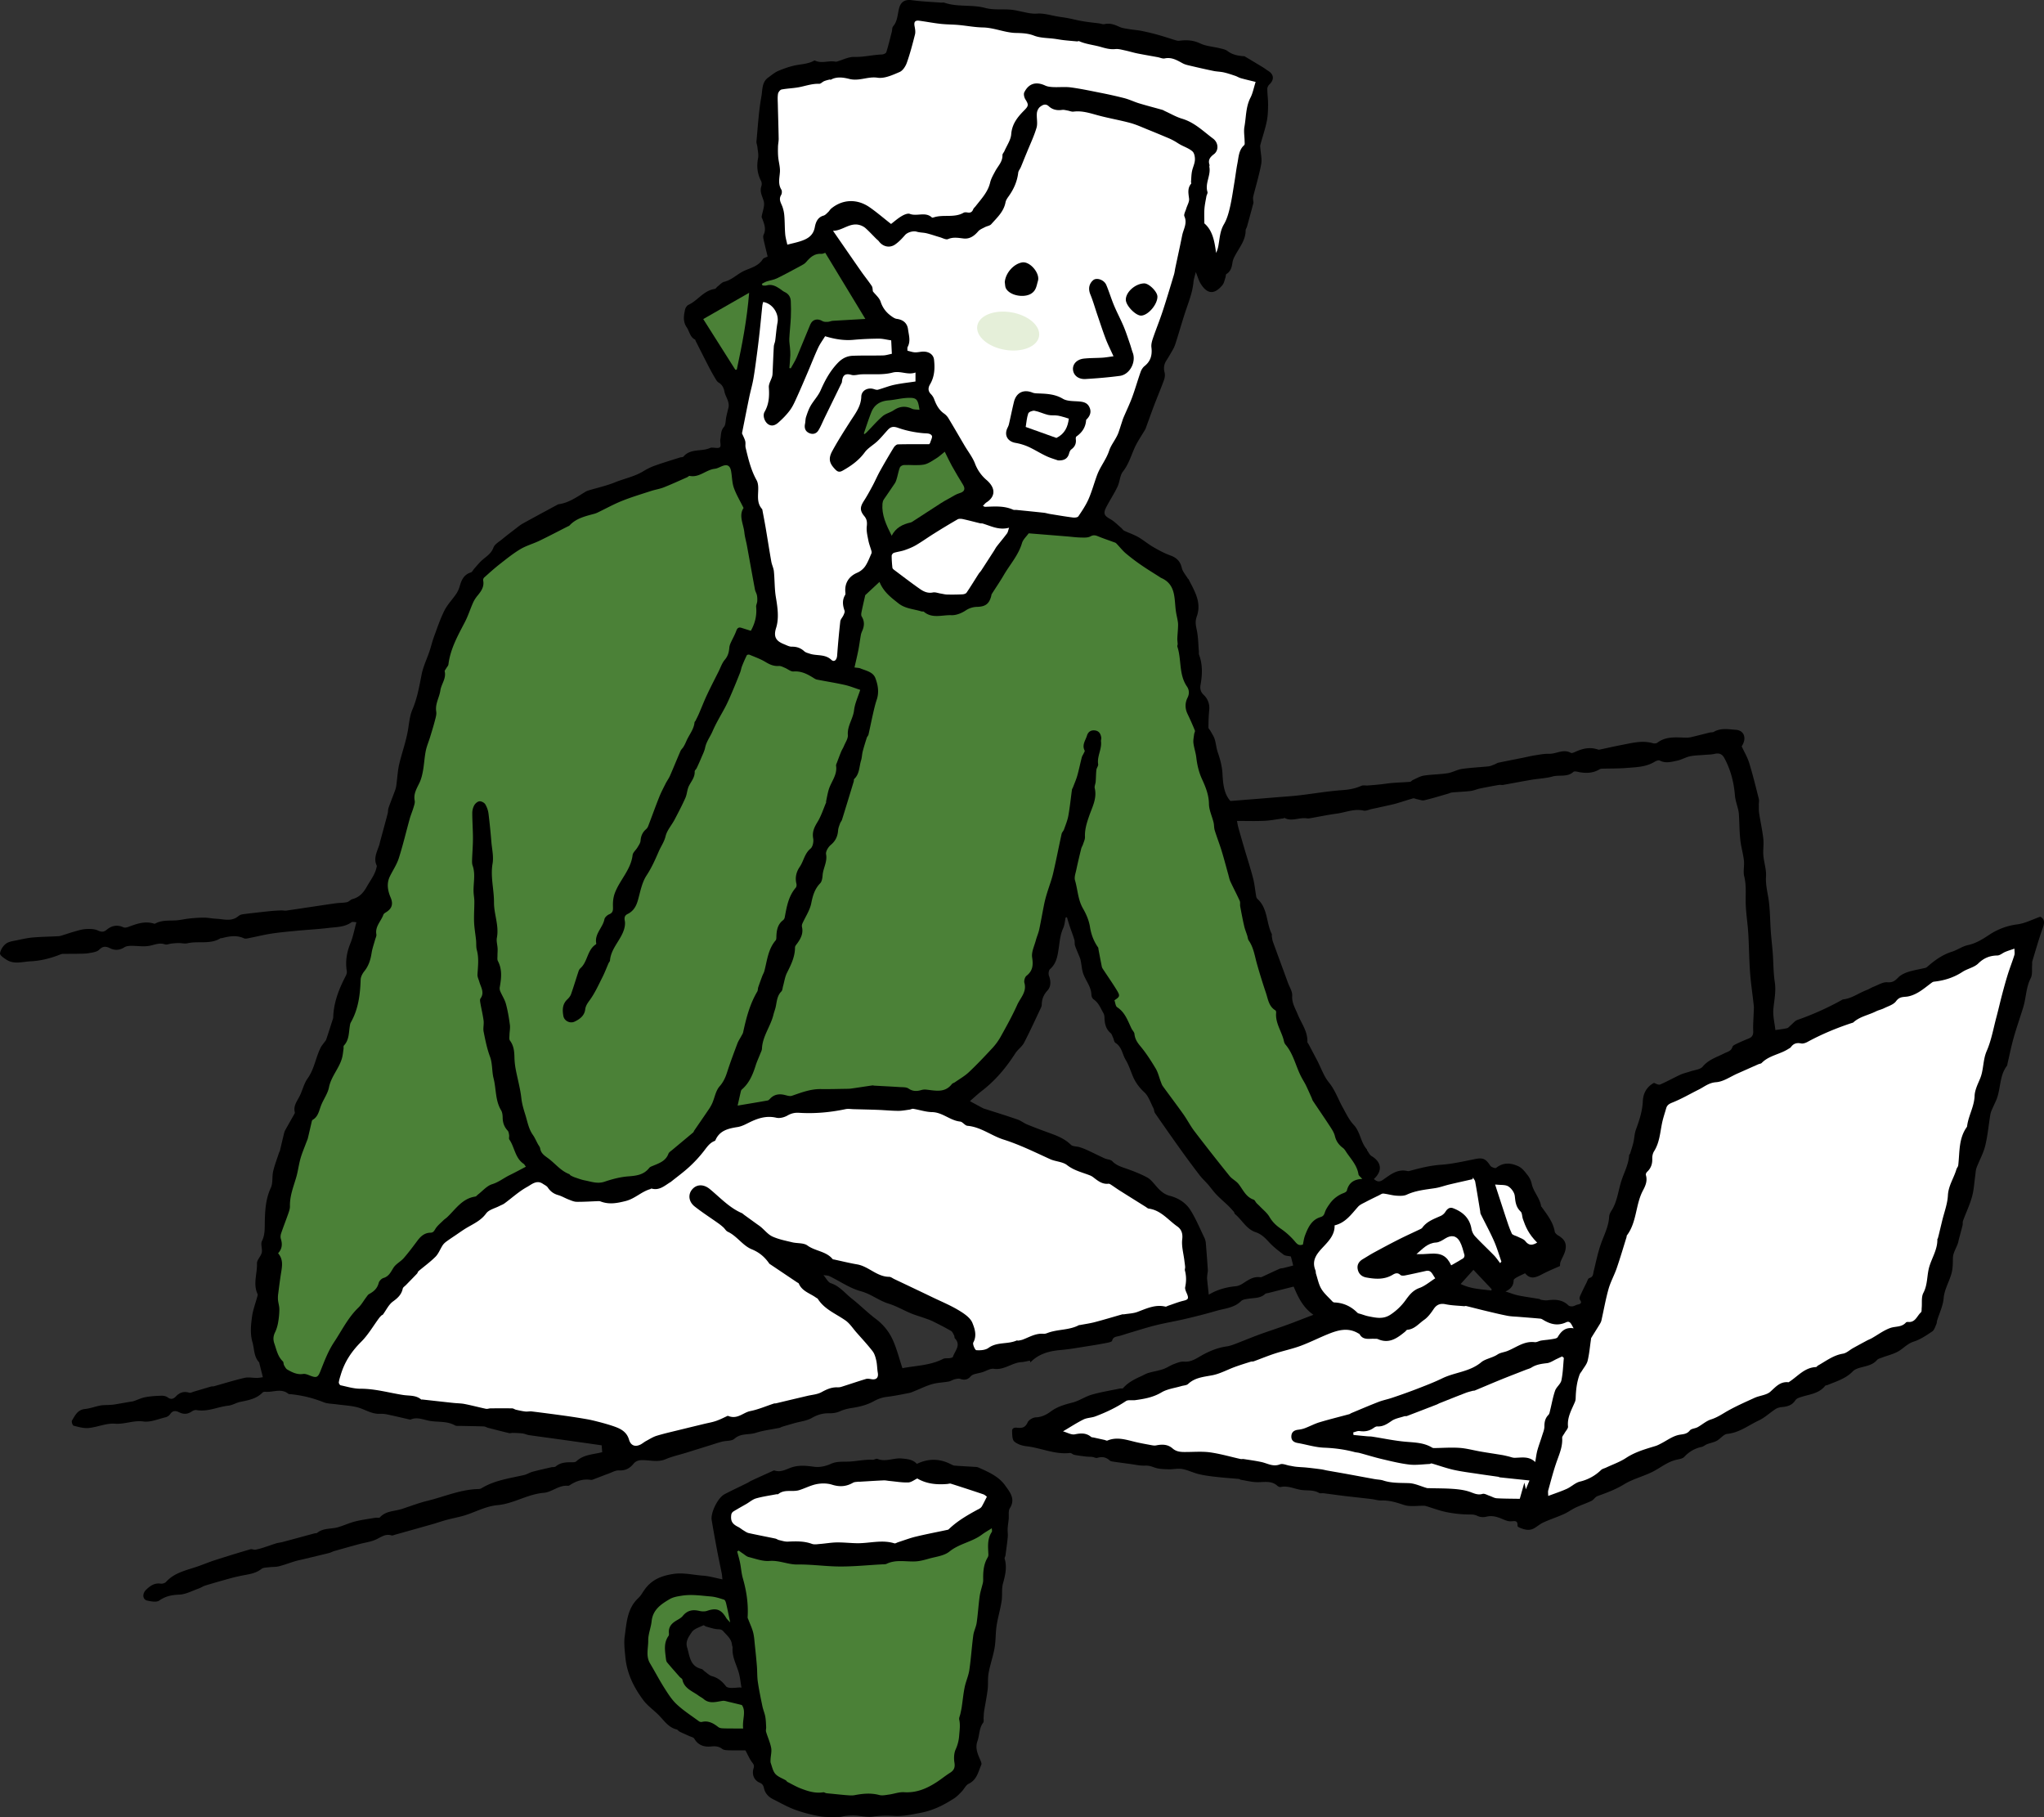
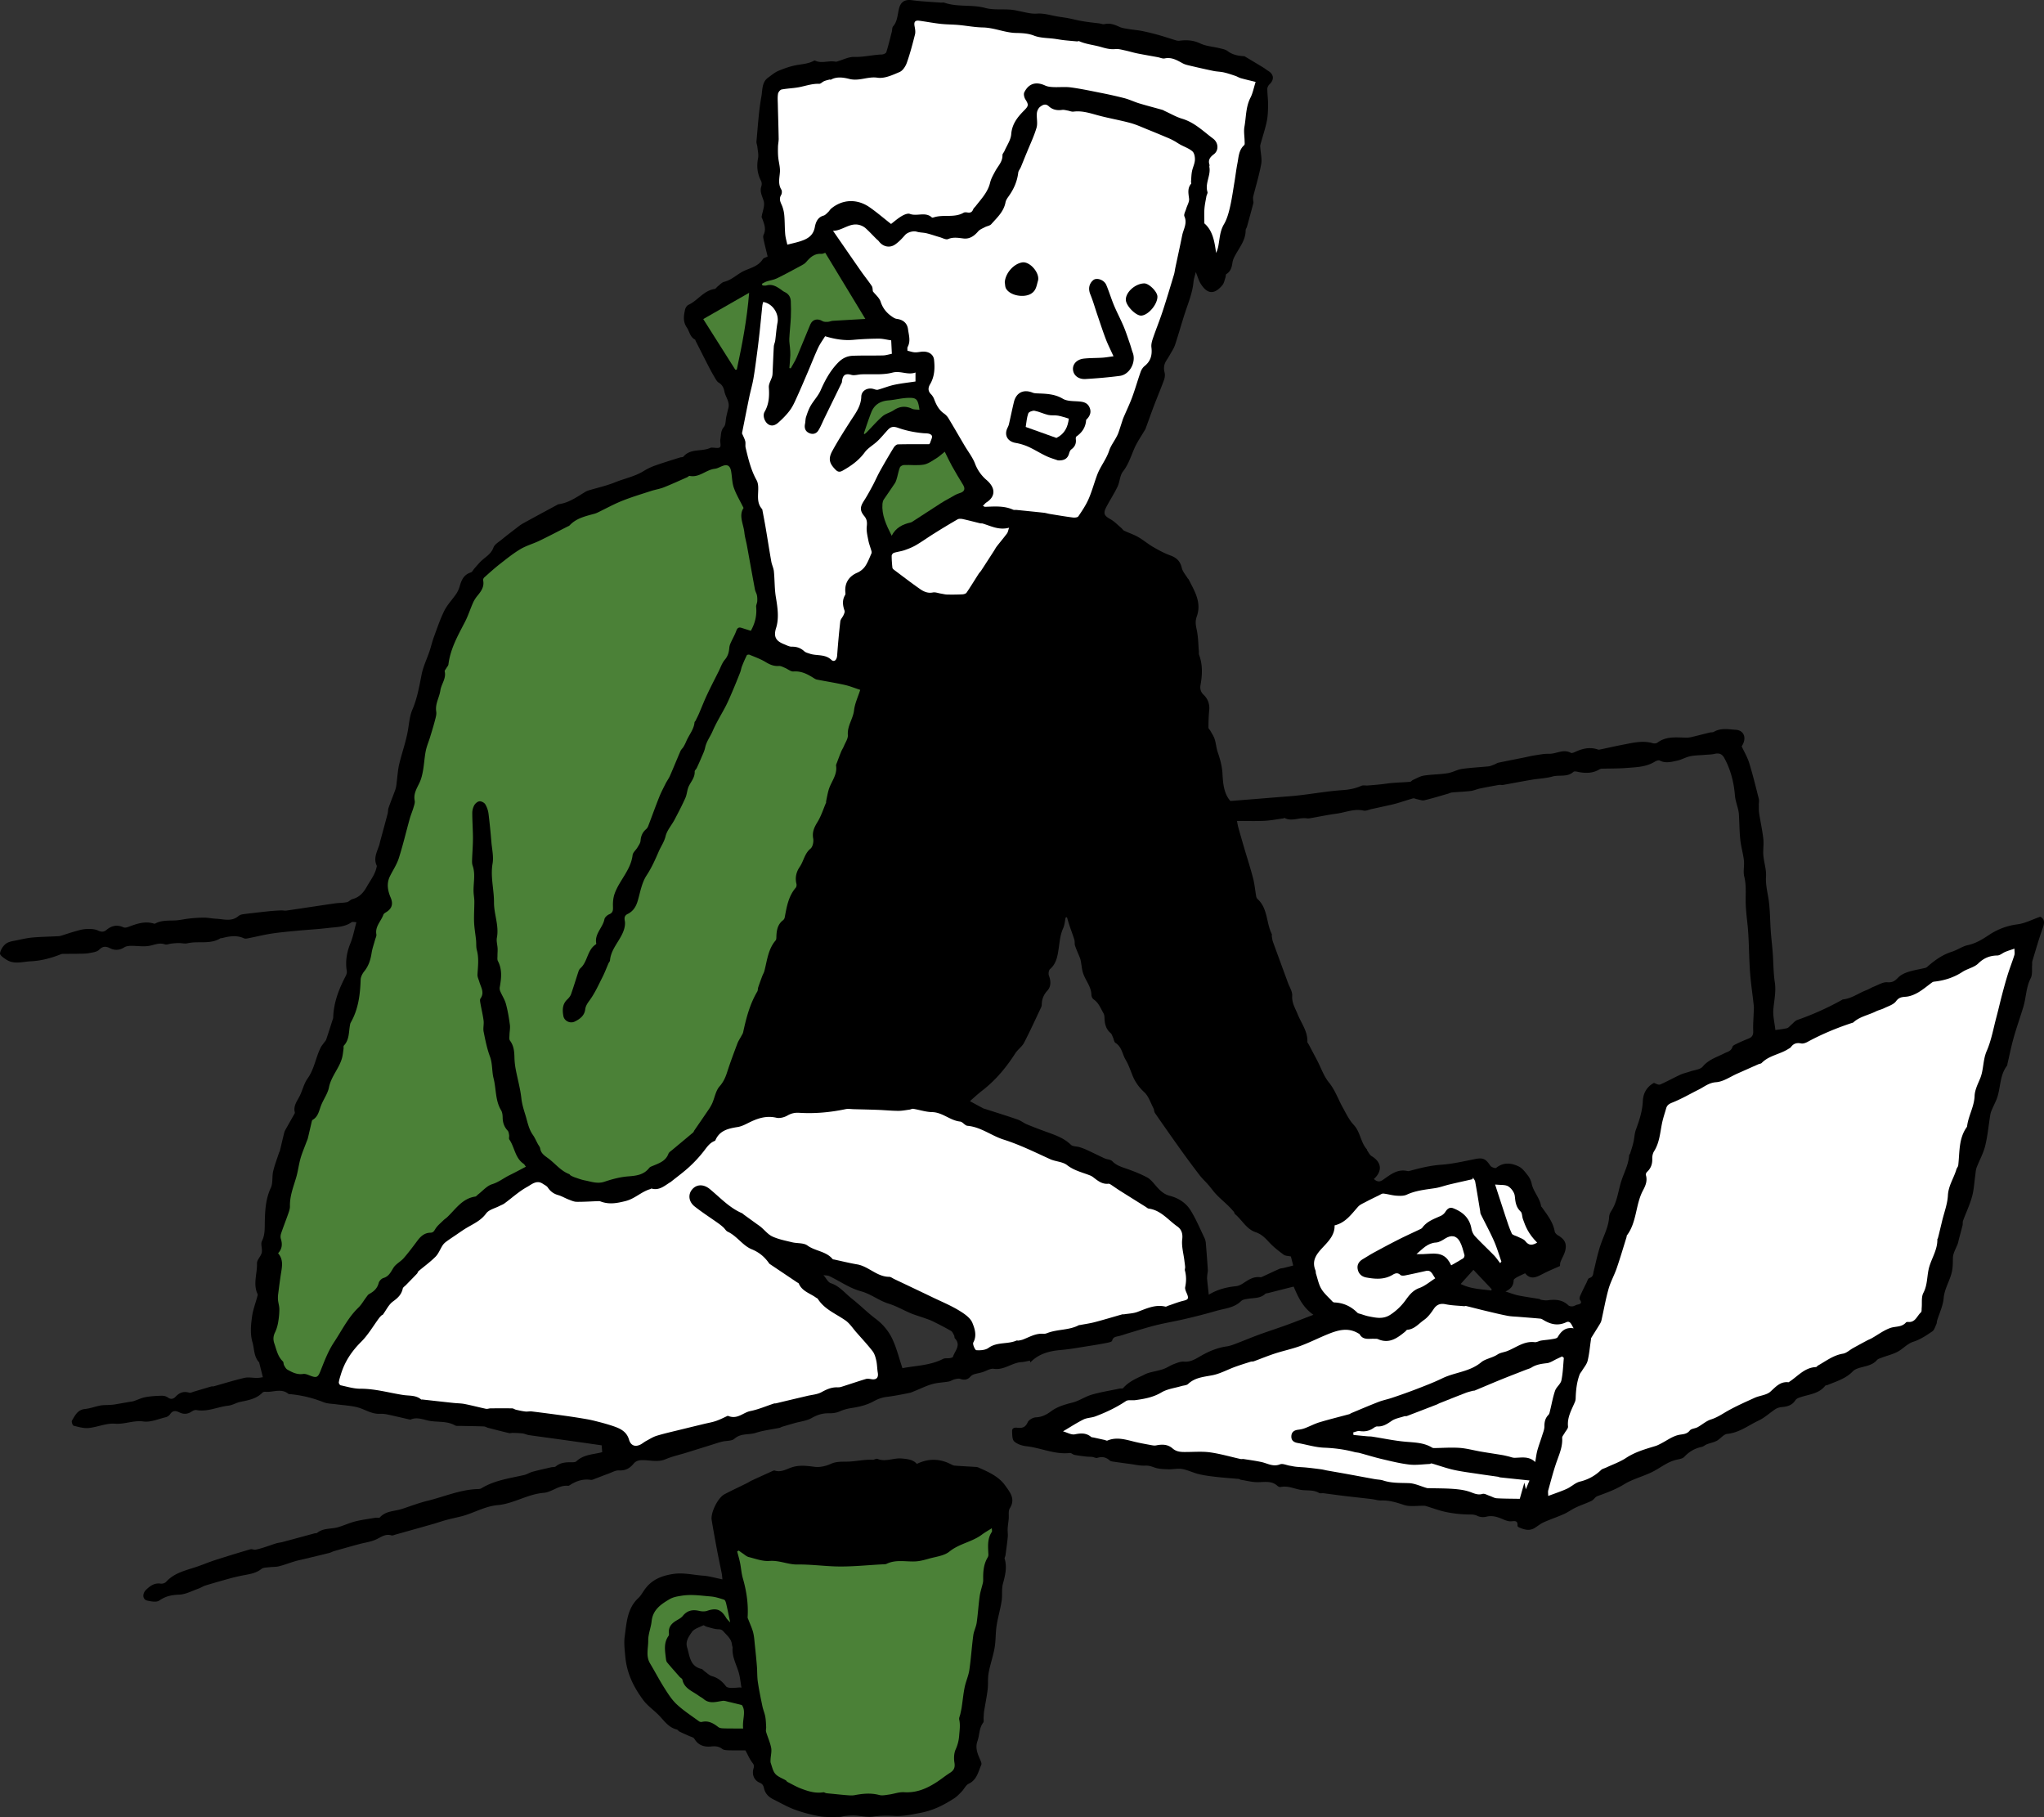
<svg xmlns="http://www.w3.org/2000/svg" id="b" width="363.956" height="323.49" viewBox="0 0 272.967 242.618">
  <rect x="0" y="0" width="272.967" height="242.618" fill="#333333" stroke="none" />
  <defs>
    <style>.d{fill:#000}.d,.f,.g{stroke-width:0}.f{fill:#4b8137}.g{fill:#fff}</style>
  </defs>
  <g id="c">
    <path class="d" d="M134.24 198.353c-.857-1.217-2.263-1.825-3.612-2.42-.14-.06-.312-.06-.47-.07-.89-.056-1.782-.099-2.672-.167-.17-.014-.342-.107-.5-.187-1.481-.752-2.966-.804-4.546-.044-.506-.582-1.247-.652-2.041-.722-1.078-.095-2.13.497-3.214.053-.17-.07-.435.13-.652.12-1.044-.052-2.062.181-3.088.239-.853.047-1.669-.072-2.513.316-.65.298-1.464.476-2.163.384-1.005-.133-1.98-.252-2.953.047-.776.238-1.491.743-2.369.45-.073-.024-.18.022-.262.058-.938.424-1.875.85-2.81 1.282-.205.095-.392.23-.595.33-1.008.5-2.03.972-3.026 1.496-.884.465-1.873 2.466-1.713 3.436.219 1.33.46 2.657.71 3.982.198 1.055.427 2.105.634 3.159.046.233.056.473.092.788-.923-.184-1.746-.437-2.582-.494-1.327-.089-2.606-.44-4.002-.225-1.613.248-2.896.789-3.832 2.12-.259.369-.48.784-.804 1.084-1.51 1.397-1.577 3.318-1.83 5.135-.122.878-.002 1.809.082 2.725.204 2.212 1.12 4.05 2.381 5.754.555.75 1.359 1.313 2.031 1.979.748.74 1.319 1.694 2.45 1.963.138.032.233.217.37.284.432.212.875.398 1.311.599.231.106.56.163.668.346.522.9 1.33 1.138 2.27 1.042.541-.055.998-.026 1.457.327.221.17.6.175.91.185.765.024 1.53.008 2.19.008.337.62.56 1.167.907 1.618.203.265.294.422.187.759-.265.832.053 1.623.813 1.94.38.157.495.387.573.737.154.69.599 1.162 1.22 1.47.966.48 1.91 1.03 2.918 1.4a19.34 19.34 0 0 0 3.307.878c.832.146 1.703.09 2.556.09.311.001.621-.112.935-.14a8.547 8.547 0 0 1 1.19-.05c.813.04 1.642.252 2.43.142.97-.135 1.898-.145 2.877-.088 1.142.066 2.316-.194 3.458-.407a10.722 10.722 0 0 0 2.26-.705c.766-.33 1.497-.76 2.205-1.207.391-.247.722-.6 1.049-.936.328-.337.547-.857.936-1.043 1.092-.524 1.275-1.596 1.678-2.528.09-.205-.094-.557-.208-.816-.33-.753-.605-1.51-.307-2.336.292-.812.208-1.735.769-2.473.113-.15.042-.44.057-.665.02-.292.022-.588.068-.876.152-.959.354-1.91.47-2.873.09-.736-.004-1.499.13-2.223.207-1.129.6-2.224.798-3.353.17-.976.12-1.988.27-2.968.168-1.098.495-2.172.668-3.27.123-.772-.022-1.6.18-2.343.3-1.11.57-2.18.227-3.321-.038-.126.088-.293.108-.445.11-.818.227-1.635.307-2.456.035-.37-.034-.749-.014-1.121.022-.426.097-.848.138-1.273.048-.491-.08-1.09.157-1.457.804-1.255-.043-2.197-.624-3.023Zm-35.443 26.959c-.396.024-.794.078-1.188.062-.228-.01-.543-.062-.66-.216-.496-.653-1.071-1.133-1.886-1.358-.35-.096-.64-.407-.953-.628-.148-.104-.269-.29-.428-.327-1.549-.359-1.563-1.71-1.919-2.868-.26-.848.244-1.483.623-2.048.3-.448.997-.639 1.536-.907.085-.042.26.136.404.173.53.136 1.062.337 1.597.352.333.009.489.056.711.31.471.536 1.05.983 1.12 1.769.012.133.088.266.078.395-.087 1.167.475 2.165.8 3.229.206.674.263 1.393.388 2.092l-.223-.03Z" />
    <path class="d" d="M272.471 122.404c-1.064.37-2.035.887-3.055 1.019a8.75 8.75 0 0 0-3.729 1.373c-.937.626-1.802 1.164-2.91 1.407-.728.159-1.38.646-2.1.872-1.263.397-2.293 1.136-3.265 1.99a.71.71 0 0 1-.281.17c-.77.182-1.56.302-2.311.543-.479.154-.987.398-1.328.75-.426.44-.75.684-1.446.628-.594-.048-1.23.365-1.838.598-.315.12-.6.321-.916.439-1.07.398-2.005 1.137-3.185 1.256-.042.004-.081.04-.12.061a37.757 37.757 0 0 1-5.952 2.676c-.335.117-.59.464-.882.705-.166.137-.313.35-.501.395-.498.12-1.013.169-1.557.25-.101-.937-.351-1.888-.267-2.808.108-1.19.375-2.343.19-3.569-.194-1.287-.179-2.605-.275-3.908-.072-.972-.193-1.94-.261-2.912-.088-1.26-.093-2.528-.232-3.782-.131-1.177-.488-2.31-.405-3.538.062-.918-.277-1.857-.355-2.793-.062-.736.076-1.49-.006-2.222-.129-1.14-.382-2.266-.556-3.403-.057-.37-.037-.754-.044-1.132-.005-.27.063-.555-.002-.808-.405-1.598-.796-3.203-1.28-4.778-.235-.767-.66-1.475-1.007-2.227.704-1.053.356-2.135-.788-2.211-.98-.066-1.995-.275-2.933.274-.144.085-.354.05-.528.091-.825.2-1.646.415-2.472.61-.225.052-.463.08-.695.075-1.328-.024-2.678-.217-3.853.679-.142.108-.431.11-.622.056-1.37-.394-2.696-.035-4.026.218-1.036.197-2.064.436-3.097.65-.083.016-.181-.02-.267-.047-1.018-.323-1.972-.104-2.908.326-.197.09-.488.223-.63.144-1.009-.558-1.943.162-2.919.13-.635-.02-1.28.113-1.914.212-.554.086-1.1.224-1.65.335-1.058.212-2.118.415-3.174.639-.195.041-.37.172-.56.244-.25.094-.501.219-.76.246-1.186.124-2.381.17-3.558.344-.657.097-1.272.472-1.93.574-1.043.163-2.113.155-3.156.316-.505.078-.978.37-1.459.58-.139.06-.25.238-.384.25-.781.067-1.566.087-2.348.15-.556.045-1.108.139-1.663.197a53.86 53.86 0 0 1-1.639.143c-.29.022-.621-.062-.868.048-.818.365-1.643.513-2.547.575-1.907.131-3.8.466-5.702.687-1.055.123-2.118.186-3.177.274-.83.07-1.66.137-2.49.204l-3.561.282c-.866-.942-.988-2.326-1.058-3.617-.057-1.033-.31-1.946-.634-2.89-.195-.565-.23-1.185-.413-1.756-.125-.394-.376-.748-.577-1.116-.08-.147-.254-.285-.252-.426.007-.763.02-1.53.101-2.287.091-.84-.179-1.551-.759-2.1-.414-.39-.48-.856-.4-1.3.243-1.36.299-2.69-.186-4.01-.052-.14-.022-.311-.035-.467-.08-.929-.08-1.873-.265-2.78-.163-.807-.257-1.187.002-1.94.015-.044.031-.086.044-.13.552-1.825-.402-3.286-1.16-4.795-.02-.037-.076-.056-.098-.093-.28-.47-.687-.911-.805-1.42-.206-.882-.683-1.352-1.514-1.653-.798-.29-1.56-.701-2.299-1.128-.695-.402-1.313-.937-2.01-1.335-.59-.336-1.25-.549-1.866-.842-.154-.074-.254-.255-.392-.371-.475-.4-.912-.87-1.445-1.167-.833-.463-1.002-.76-.549-1.632.477-.918 1.054-1.787 1.498-2.72.306-.642.302-1.483.718-2.012.733-.93 1.053-2 1.503-3.041.396-.917.99-1.748 1.493-2.619.044-.077.066-.168.098-.254.363-.994.716-1.994 1.094-2.983.425-1.112.891-2.21 1.297-3.328.111-.307.16-.693.078-1.001-.15-.57-.088-1.067.21-1.553.16-.26.332-.514.48-.78.25-.449.55-.883.71-1.363.483-1.45.884-2.925 1.363-4.375.437-1.32.97-2.61 1.096-4.018.037-.408.186-.806.311-1.32.252.617.384 1.125.647 1.551.88 1.42 1.831 1.484 2.905.193.228-.274.288-.69.414-1.045.05-.14.019-.372.108-.427.59-.365.733-.917.823-1.557.058-.41.283-.81.494-1.18.559-.98 1.264-1.892 1.263-3.103 0-.168.135-.331.183-.504.29-1.047.578-2.095.853-3.146.032-.123-.03-.269-.036-.404-.005-.156-.024-.32.013-.468.359-1.44.795-2.865 1.065-4.321.126-.679-.067-1.416-.113-2.127-.009-.15-.039-.31 0-.45.281-1.038.63-2.061.852-3.111.152-.722.172-1.479.18-2.22.008-.716-.099-1.432-.103-2.148 0-.203.137-.456.29-.601.656-.617.598-1.33-.17-1.795-.229-.138-.436-.31-.663-.45-.824-.502-1.652-.999-2.483-1.49-.071-.042-.178-.024-.268-.032-.725-.064-1.405-.212-2.013-.676-.287-.22-.702-.289-1.07-.38-.857-.213-1.787-.261-2.567-.63-.925-.437-1.814-.5-2.775-.369a1.264 1.264 0 0 1-.515-.061c-.75-.225-1.49-.482-2.245-.692a31.047 31.047 0 0 0-2.23-.544c-.611-.122-1.237-.165-1.852-.27-.413-.07-.848-.124-1.22-.298-.635-.297-1.249-.517-1.966-.352-.218.05-.471-.068-.71-.1-.482-.061-.966-.11-1.448-.177a19.92 19.92 0 0 1-1.155-.187c-.521-.102-1.037-.234-1.558-.333-.44-.084-.884-.14-1.326-.21-.927-.149-1.867-.466-2.778-.4-.761.056-1.419-.127-2.115-.27-.266-.054-.53-.113-.796-.166-1.34-.264-2.723.037-4.058-.321-1.788-.481-3.693-.082-5.466-.706-.12-.042-.27.011-.406 0-1.302-.1-2.612-.148-3.904-.325-.882-.122-1.454.174-1.695 1.034-.232.828-.192 1.744-.813 2.458-.142.164-.11.475-.17.715-.236.916-.453 1.837-.737 2.737-.049.154-.39.299-.6.306-1.221.039-2.408.363-3.653.321-.783-.026-1.58.409-2.374.63-.081.022-.178.003-.266-.01-.87-.135-1.768.294-2.626-.127-.034-.017-.096-.006-.133.014-.718.4-1.516.446-2.305.585-.837.147-1.66.44-2.449.768-.499.209-.93.587-1.379.909-.853.612-.74 1.653-.891 2.478-.363 1.988-.473 4.022-.665 6.04-.022.237.1.485.124.731.049.506.182 1.034.09 1.517-.205 1.075-.102 2.066.406 3.036.1.19.104.489.034.697-.251.743.125 1.32.316 1.99.177.622-.174 1.392-.28 2.098-.012.079.059.17.09.254.26.703.551 1.393.166 2.16-.088.177-.03.45.017.667.162.739.35 1.472.53 2.215-.267.141-.547.195-.65.36-.574.916-1.545 1.135-2.44 1.532-.936.416-1.658 1.23-2.707 1.484-.323.078-.588.4-.874.618-.141.108-.257.318-.405.339-1.467.212-2.249 1.547-3.496 2.12-.212.097-.408.403-.459.645-.169.796-.308 1.579.223 2.355.373.545.43 1.301 1.118 1.642.044.022.047.12.077.18.587 1.159 1.17 2.32 1.767 3.475.254.493.525.978.81 1.454.136.23.279.503.493.63.476.282.675.695.774 1.2.146.74.744 1.373.525 2.204-.103.39-.195.785-.282 1.18-.101.458-.05 1.044-.32 1.352-.441.504-.36 1.07-.468 1.61-.072.36.132.886-.056 1.08-.182.19-.704.053-1.078.061-.067.002-.143-.002-.201.026-1.147.545-2.64.033-3.6 1.176-.08.095-.304.061-.455.11-1.119.356-2.244.694-3.35 1.088a8.22 8.22 0 0 0-1.528.74c-1.184.726-2.548.983-3.813 1.496-1.127.458-2.333.719-3.503 1.072-.15.045-.302.106-.436.187-1.13.684-2.21 1.475-3.574 1.66-.107.015-.207.09-.307.144-1.496.81-2.996 1.61-4.482 2.436-.372.207-.703.49-1.043.75-.58.446-1.164.888-1.726 1.355-.413.342-.985.654-1.148 1.101-.306.847-1.008 1.214-1.587 1.749-.353.326-.654.707-.976 1.066-.154.172-.272.451-.459.509-.91.28-1.242.981-1.474 1.805-.103.363-.257.73-.467 1.04-.513.76-1.18 1.433-1.586 2.24-.564 1.125-.962 2.334-1.4 3.518-.233.634-.383 1.298-.599 1.939-.343 1.02-.832 2.007-1.04 3.052-.32 1.609-.587 3.205-1.245 4.736-.364.848-.43 1.83-.592 2.76-.258 1.48-.765 2.895-1.125 4.347-.244.979-.285 2.008-.426 3.014-.03.214-.082.43-.156.633-.287.78-.6 1.552-.874 2.337-.087.25-.061.539-.13.799-.32 1.221-.657 2.439-.986 3.658-.047.173-.077.353-.132.523-.292.893-.8 1.757-.337 2.746.032.066-.01.172-.03.257-.203.947-.8 1.68-1.26 2.499-.481.854-1 1.46-1.947 1.712-.268.072-.484.363-.751.415-.524.103-1.072.083-1.603.16-2.158.313-4.313.646-6.471.96-.22.032-.45-.03-.675-.023-.406.013-.812.038-1.216.071-.444.037-.886.086-1.328.136-.884.1-1.77.194-2.65.315a1.154 1.154 0 0 0-.554.248c-.92.77-1.967.385-2.972.34-.536-.025-1.068-.145-1.603-.147a18.702 18.702 0 0 0-1.969.119c-.602.061-1.197.212-1.8.249-.938.056-1.895-.057-2.766.43-.05.028-.137.007-.2-.012-1.17-.348-2.24.026-3.314.431-.218.083-.518.164-.704.08-.852-.39-1.59-.234-2.28.345-.376.315-.704.278-1.167.064-.453-.208-1.033-.207-1.552-.184-.484.021-.967.172-1.44.302-.577.158-1.142.357-1.714.532-.17.053-.346.113-.522.122-1.142.06-2.287.075-3.425.17-.694.058-1.383.213-2.066.36-.522.113-1.117.164-1.52.46-.396.29-.744.833-.808 1.306-.034.25.544.65.91.874 1.01.62 2.131.23 3.184.182 1.387-.065 2.75-.424 4.054-.949.177-.07.398-.042.6-.044.576-.009 1.152-.001 1.728-.016.468-.011.944.002 1.401-.082.474-.087 1.057-.15 1.362-.454.493-.492.903-.474 1.443-.206.663.33 1.298.278 1.939-.127.239-.15.582-.182.879-.186.81-.011 1.642.139 2.425 0 .704-.123 1.348-.465 2.105-.195.242.086.57-.08.86-.11.33-.036.663-.065.995-.068.384-.002.788.114 1.148.03 1.449-.34 3.027.188 4.396-.662.052-.032.136-.008.201-.025.986-.253 1.962-.432 2.954.025.197.09.493.003.735-.044.981-.19 1.953-.438 2.94-.587 1.12-.17 2.253-.27 3.382-.378 1.41-.134 2.827-.209 4.233-.378 1.041-.124 2.13-.096 3.058-.751.148-.105.435-.015.664-.015-.276.997-.446 1.942-.8 2.812-.496 1.216-.699 2.43-.484 3.725.032.197-.037.44-.133.624-.917 1.75-1.627 3.558-1.683 5.568-.004.13-.067.258-.107.386-.273.851-.541 1.705-.827 2.552-.047.14-.17.257-.259.383-.156.22-.343.425-.464.663-.683 1.338-.85 2.88-1.76 4.149-.5.697-.683 1.615-1.084 2.395-.354.685-.85 1.304-.62 2.15.016.054-.028.132-.06.19-.393.698-.79 1.392-1.18 2.091a1.807 1.807 0 0 0-.185.437c-.198.802-.383 1.607-.578 2.409-.02.085-.082.16-.11.245-.27.83-.59 1.649-.787 2.496-.166.718-.01 1.552-.308 2.188-.686 1.463-.773 2.993-.806 4.537-.018.886.04 1.731-.384 2.583-.205.412.087 1.045-.023 1.539-.113.505-.655.968-.639 1.437.048 1.364-.553 2.746.08 4.098.047.1-.02.264-.055.392-.233.876-.565 1.737-.684 2.627-.152 1.129-.28 2.245.06 3.426.26.909.172 1.913.889 2.673.027.029.021.087.032.13l.465 1.854c-.195.025-.482.089-.769.093-.563.008-1.153-.13-1.686-.007-1.379.318-2.732.747-4.096 1.126-.107.03-.232-.006-.338.024-.777.225-1.552.46-2.328.689-.204.06-.44.194-.615.141-.718-.217-1.28-.033-1.786.5-.298.314-.64.46-1.08.135-.217-.16-.551-.24-.83-.23-.719.02-1.446.06-2.151.19-.544.102-1.057.362-1.59.534-.186.061-.39.07-.586.105-.663.115-1.325.235-1.99.343-.216.035-.436.044-.655.058-.4.025-.81.003-1.2.077-.692.131-1.364.394-2.058.465-.991.101-1.328.87-1.739 1.553-.086.142.086.644.216.677.66.168 1.36.374 2.02.308 1.18-.116 2.36-.667 3.504-.576 1.306.104 2.485-.48 3.807-.296.947.132 1.982-.33 2.97-.565.224-.053.474-.225.602-.416.353-.53.777-.454 1.24-.228.59.288 1.13.23 1.67-.143.165-.115.417-.205.606-.171 1.483.267 2.83-.433 4.253-.588.55-.06 1.063-.398 1.613-.51 1.073-.217 2.142-.402 2.953-1.24.08-.081.255-.114.38-.102 1.02.095 2.104-.514 3.067.27.06.05.175.037.265.046 1.529.15 3.002.503 4.436 1.075.524.209 1.136.2 1.71.28.913.125 1.844.168 2.735.382 1.022.246 1.92.928 3.038.887.333-.012.675.012 1 .08 1.023.216 2.04.46 3.06.692.021.005.048.009.067 0 .784-.353 1.551-.06 2.296.116 1.207.285 2.511.007 3.655.662.177.101.443.057.669.063 1.058.025 2.116.034 3.173.072.194.007.38.137.576.188.935.242 1.87.484 2.81.708.145.035.314-.04.471-.034.44.014.883.022 1.318.076.29.036.565.18.854.222 1.534.221 3.07.423 4.605.638 1.702.238 3.404.483 5.102.724l.076.913c-.163.04-.269.07-.376.092-1.078.23-2.21.3-3.076 1.13-.12.115-.369.13-.557.128-.782-.009-1.54.006-2.191.554-.142.12-.42.07-.631.119-.83.192-1.663.374-2.484.597-.384.105-.733.346-1.118.433-1.943.443-3.94.7-5.69 1.765a.808.808 0 0 1-.39.104c-2.393.046-4.572 1.025-6.847 1.58-1.154.28-2.27.718-3.402 1.084-.996.321-2.142.24-2.934 1.127-.093.104-.387.012-.582.044-.907.153-1.825.268-2.714.492-.797.2-1.55.567-2.344.785-.903.249-1.915.08-2.717.73-.093.076-.263.051-.393.086-1.417.382-2.833.77-4.25 1.148-.28.075-.576.095-.852.18-.547.167-1.084.37-1.63.542-.373.118-.75.234-1.134.298-.215.035-.47-.11-.67-.052a181.33 181.33 0 0 0-4.73 1.451c-.915.296-1.8.684-2.715.976-1.374.44-2.781.785-3.812 1.92-.153.17-.497.278-.728.243-.824-.125-1.391.29-1.929.8-.564.537-.502 1.328.153 1.468.517.111 1.225.242 1.585-.01.84-.587 1.667-.754 2.672-.791.868-.033 1.722-.508 2.575-.807.317-.112.604-.315.925-.413 1.072-.328 2.15-.634 3.231-.934.5-.139 1.006-.257 1.513-.363.948-.198 1.922-.268 2.737-.916.243-.193.665-.179 1.01-.224.441-.058.902-.022 1.329-.13.714-.18 1.405-.45 2.112-.663.389-.117.79-.193 1.185-.288 1.134-.273 2.269-.54 3.4-.823.24-.06.46-.193.698-.261 1.097-.314 2.196-.62 3.297-.92.757-.206 1.564-.3 2.267-.622.672-.308 1.243-.798 2.06-.546.152.047.354-.056.529-.105 1.668-.467 3.336-.934 5.002-1.409.604-.172 1.197-.385 1.803-.548.7-.188 1.41-.326 2.11-.512 1.6-.426 3.017-1.315 4.757-1.47 2.098-.188 3.966-1.46 6.13-1.64 1.11-.093 2.028-1.056 3.24-.938.082.008.18-.043.254-.091.853-.553 1.76-.859 2.796-.702.182.028.393-.087.583-.157.593-.22 1.18-.459 1.775-.673.465-.168.947-.456 1.408-.432.85.044 1.436-.27 1.946-.893.297-.361.665-.479 1.184-.48 1.027-.004 2.059.316 3.095-.124.87-.37 1.809-.573 2.716-.854 1.08-.334 2.157-.672 3.236-1.007.528-.164 1.052-.346 1.588-.483.556-.141 1.283-.059 1.655-.39.857-.765 1.916-.486 2.85-.787 1.026-.33 2.12-.452 3.183-.67.108-.023.204-.102.312-.134a113.5 113.5 0 0 1 1.655-.485c.78-.222 1.64-.303 2.323-.693.746-.427 1.456-.644 2.3-.628.485.01 1.016-.06 1.451-.259.564-.256 1.113-.378 1.725-.47.957-.145 1.95-.407 2.788-.87.59-.325 1.129-.517 1.779-.595 1.003-.121 1.998-.328 2.991-.523.283-.056.55-.196.823-.304.75-.299 1.48-.667 2.252-.88.707-.197 1.463-.21 2.191-.34.26-.046.493-.226.752-.29.251-.063.548-.138.774-.061.537.184.968.134 1.357-.299.123-.137.3-.252.476-.309.363-.117.745-.174 1.112-.282.518-.153 1.059-.53 1.537-.458 1.386.209 2.42-.818 3.704-.893.374-.022.743-.128 1.114-.196l.065.237c1.119-1.16 2.53-1.525 4.066-1.658 1.324-.115 2.637-.365 3.953-.568a52.673 52.673 0 0 0 2.25-.395c.235-.047.617-.134.651-.272.133-.538.542-.53.934-.63.455-.116.897-.28 1.348-.412 1.189-.35 2.37-.733 3.572-1.031 1.278-.318 2.583-.53 3.866-.832a76.154 76.154 0 0 0 4.14-1.07c1.15-.341 2.415-.389 3.358-1.315.22-.217.64-.267.98-.32.775-.123 1.6-.037 2.245-.642.099-.093.29-.09.44-.127 1.11-.283 2.222-.565 3.359-.853.556 1.289 1.169 2.741 2.64 3.767-1.284.49-2.418.94-3.564 1.358-1.21.44-2.439.831-3.648 1.275-1.07.392-2.12.835-3.186 1.239-.378.143-.767.29-1.163.346-1.252.176-2.374.642-3.468 1.272-.676.39-1.363.843-2.253.765-.44-.038-.918.161-1.352.326-.494.187-.94.509-1.438.677-.637.215-1.31.315-1.958.503-.32.093-.613.275-.92.414-.906.408-1.79.844-2.463 1.614-.076.087-.304.03-.457.062-1.248.262-2.514.463-3.736.815-.879.253-1.67.824-2.551 1.049-1.046.266-2.044.545-2.926 1.203-.577.43-1.207.744-1.99.777-.384.016-.943.338-1.088.668-.308.7-.771.795-1.4.718-.356-.043-.695.041-.678.453.02.475 0 1.117.284 1.376.402.369 1.05.577 1.617.64 1.952.217 3.793 1.134 5.816.902.189-.022.394.211.606.252.515.1 1.037.162 1.559.225.276.032.557.02.833.053.222.026.467.179.656.122.634-.19 1.169-.107 1.663.346.12.11.336.136.513.163.715.107 1.432.203 2.15.297.69.09 1.387.264 2.072.23.482-.024.84.106 1.268.258.57.2 1.218.21 1.835.232.614.023 1.25-.144 1.842-.039.763.136 1.48.512 2.238.69.785.186 1.594.284 2.397.375.976.11 1.958.172 2.937.263.085.008.161.093.248.107.73.12 1.46.313 2.193.323.94.013 1.898-.244 2.705.49.108.099.308.182.44.154.92-.197 1.737.208 2.602.37.832.156 1.721-.044 2.517.423.156.091.402.016.603.042.906.114 1.81.245 2.717.354 1.232.148 2.466.276 3.698.423.43.051.858.202 1.282.186 1.072-.04 2.035.265 3.044.6.813.271 1.776.088 2.673.11.088.001.18.013.264.038.905.272 1.795.617 2.717.804a16.28 16.28 0 0 0 2.954.321c.43.007.791-.02 1.204.189.33.167.808.203 1.172.11.786-.199 1.466.013 2.163.31.328.139.68.29 1.025.302.48.015 1.052-.252.99.615-.005.067.142.173.238.214.657.277 1.327.488 2.01.084.421-.25.803-.582 1.246-.78.886-.4 1.814-.705 2.701-1.1.55-.246 1.043-.62 1.59-.877.686-.323 1.414-.559 2.098-.889.295-.143.487-.522.785-.63 1.226-.444 2.428-.879 3.565-1.579 1.141-.702 2.504-1.035 3.72-1.63 1.088-.531 2.026-1.355 3.245-1.641.372-.087.837-.145 1.07-.393.652-.698 1.403-1.134 2.328-1.33.248-.052.458-.263.703-.357.435-.168.913-.246 1.318-.464.49-.264.899-.867 1.383-.915 1.62-.16 2.85-1.152 4.23-1.8.805-.379 1.477-1.033 2.236-1.522.25-.16.579-.24.88-.266.712-.062 1.333-.248 1.748-.891a.908.908 0 0 1 .411-.316c1.218-.487 2.664-.468 3.582-1.627.057-.074.214-.063.318-.106 1.185-.49 2.43-.844 3.37-1.823.296-.307.807-.45 1.247-.563.732-.188 1.457-.334 1.988-.951.132-.154.381-.215.586-.295.823-.319 1.731-.506 2.452-.98.615-.404 1.093-.937 1.868-1.184.884-.282 1.697-.836 2.477-1.365.28-.19.39-.647.552-.993.063-.134.045-.303.09-.449.301-.991.787-1.966.872-2.974.105-1.256.795-2.273 1.08-3.447.167-.688.139-1.304.159-1.97.018-.633.425-1.252.649-1.88.072-.205.103-.425.16-.636.16-.605.33-1.207.479-1.815.047-.194-.008-.419.06-.601.397-1.077.9-2.122 1.204-3.222.26-.936.299-1.933.44-2.902.046-.324.052-.666.166-.966.37-.975.9-1.905 1.149-2.907.33-1.326.449-2.704.667-4.058.034-.216.087-.435.17-.636.192-.46.413-.907.615-1.363.66-1.495.403-3.278 1.462-4.65.05-.065.043-.174.064-.262.271-1.159.502-2.33.825-3.473.39-1.378.871-2.73 1.287-4.1.386-1.27.36-2.633.994-3.86.249-.483.136-1.153.184-1.737.015-.18-.02-.373.032-.54.454-1.492.878-2.996 1.406-4.462.247-.687.227-1.168-.346-1.463Zm-145.21 58.767c-.03.096-.283.148-.44.173-.287.047-.623-.027-.863.096-1.765.907-3.721.903-5.44 1.246-.466-1.38-.79-2.746-1.388-3.98-.493-1.019-1.247-1.913-2.202-2.628-1.1-.825-2.072-1.82-3.157-2.667-.917-.717-1.637-1.688-2.826-2.077-.366-.12-.6-.64-.98-1.074.297.048.581.032.804.14 1.4.677 2.723 1.612 4.194 2.011 1.356.369 2.404 1.254 3.71 1.657 1.026.317 1.976.876 2.973 1.294.56.235 1.15.398 1.724.602.398.142.806.27 1.184.455.829.408 1.652.83 2.452 1.29.191.111.296.39.413.606.063.115.023.302.103.387.867.925-.009 1.67-.26 2.469Zm44.147-11.862c-.175.043-.369.035-.53.106-.734.326-1.46.673-2.19 1.008-.12.055-.26.135-.377.118-.949-.137-1.64.39-2.37.856-.27.172-.597.317-.91.346-1.35.124-2.606.51-3.604 1.132-.073-.674-.157-1.383-.223-2.093-.018-.199.014-.403.031-.604.019-.203.08-.406.068-.606-.08-1.202-.167-2.404-.271-3.603a2.1 2.1 0 0 0-.201-.717c-.597-1.232-1.123-2.512-1.848-3.666-.618-.983-1.61-1.621-2.766-1.916-.794-.202-1.328-.729-1.84-1.32-.358-.413-.717-.885-1.18-1.134-.874-.468-1.809-.835-2.746-1.164-.696-.244-1.373-.438-1.913-1.006-.22-.232-.68-.222-1.008-.37-.772-.35-1.528-.737-2.297-1.092a8.76 8.76 0 0 0-1.06-.41c-.387-.12-.909-.076-1.16-.32-.95-.927-2.148-1.311-3.336-1.747a60.379 60.379 0 0 1-2.526-.972c-.431-.18-.81-.497-1.25-.65-1.383-.48-2.784-.91-4.178-1.36-.15-.049-.308-.08-.446-.152-.598-.314-1.19-.64-1.747-.942.457-.395 1.024-.933 1.64-1.408 1.79-1.382 3.205-3.084 4.42-4.98.324-.507.888-.874 1.163-1.4.804-1.54 1.52-3.126 2.265-4.697a.996.996 0 0 0 .103-.394c.014-.724.237-1.317.752-1.88.504-.549.48-1.27.208-1.995-.094-.248-.034-.725.144-.877.843-.72.998-1.723 1.147-2.69.145-.941.203-1.879.61-2.768.2-.436.225-.952.33-1.431l.173-.042c.122.4.235.803.368 1.2.204.608.44 1.206.625 1.82.076.252.008.55.093.798.19.551.44 1.08.652 1.624.068.173.1.362.135.546.088.476.122.967.264 1.426.311 1.01 1.112 1.833 1.131 2.967.004.203.133.484.295.592.678.455.935 1.192 1.313 1.845.095.163.129.379.135.572.024.796.164 1.53.822 2.083.158.133.221.383.316.585.114.245.145.61.334.726.847.524.906 1.498 1.35 2.244.389.65.635 1.386.92 2.094.352.876.863 1.588 1.578 2.248.574.53.837 1.402 1.219 2.132.102.196.082.465.203.642a369.928 369.928 0 0 0 3.467 4.937c.815 1.138 1.65 2.264 2.503 3.374.34.443.76.822 1.127 1.244.382.442.717.926 1.12 1.346.495.515 1.044.977 1.559 1.473.266.257.515.534.758.813.071.082.069.237.147.302.948.777 1.513 2.003 2.76 2.422.744.25 1.253.74 1.769 1.307.58.638 1.28 1.177 1.974 1.699.229.172.598.157.971.243l.308 1.205c-.434.112-.863.225-1.293.33Zm27.768 3.007c-1.356-.174-2.738-.204-4.111-.87l1.704-1.896 2.425 2.57-.018.196Zm35.016-36.977c-.024.767-.094 1.536-.058 2.3.025.533-.13.848-.63 1.039a21.27 21.27 0 0 0-1.615.709c-.2.095-.48.225-.529.396-.171.589-.679.653-1.116.877-.99.507-2.074.818-2.851 1.755-.333.401-1.097.45-1.668.647-.446.155-.917.25-1.343.447-.896.413-1.758.903-2.662 1.294-.213.092-.54-.081-.834-.215-.932.49-1.45 1.362-1.493 2.422-.056 1.345-.465 2.57-.918 3.808-.199.543-.209 1.152-.342 1.722-.117.501-.284.992-.437 1.484-.026.084-.132.153-.136.233-.066 1.18-.622 2.202-.99 3.29-.467 1.379-.564 2.879-1.388 4.145-.145.223-.273.5-.286.757-.067 1.318-.684 2.455-1.107 3.661-.409 1.164-.652 2.387-.95 3.588-.096.384-.043.8-.587.952-.183.051-.285.43-.404.668a42.363 42.363 0 0 0-.825 1.711c-.067.15-.118.4-.041.505.347.472.08.577-.326.668-.218.048-.419.199-.636.224-.184.021-.443-.008-.563-.124-.805-.78-1.766-.82-2.79-.68-.266.035-.547-.022-.818-.057-.108-.014-.204-.109-.313-.127-.918-.156-1.844-.276-2.756-.462-.543-.11-1.065-.322-1.73-.53.709-.33 1.08-.783 1.09-1.495.002-.134.245-.296.409-.389.331-.189.685-.339 1.121-.55.825 1.027 1.704.413 2.608-.042.68-.341 1.386-.627 2.05-.925.016-.127-.001-.356.073-.55.2-.525.521-1.017.643-1.557.21-.928-.123-1.484-.953-1.97-.193-.113-.426-.321-.46-.517-.222-1.288-1.018-2.258-1.735-3.275-.026-.037-.083-.064-.088-.102-.157-1.112-1.032-1.923-1.257-3.016a2.849 2.849 0 0 0-.534-1.129c-.345-.443-.72-.948-1.202-1.18-.992-.48-2.032-.592-3.009.19-.119.095-.655-.095-.786-.293-.615-.932-.982-1.09-2.023-.885-1.505.297-3.014.654-4.537.76-1.433.1-2.786.435-4.149.806-.108.03-.232.066-.334.041-1.345-.33-2.31.486-3.278 1.16-.495.345-.8.257-1.226-.097 1.182-1.086 1.037-2.258-.305-3.066-.256-.154-.4-.496-.592-.755-.024-.032-.001-.102-.027-.13-.855-.946-.865-2.326-1.768-3.285-.62-.66-1.025-1.535-1.474-2.342-.617-1.109-1.015-2.313-1.849-3.336-.671-.823-1.028-1.904-1.529-2.867-.38-.732-.768-1.46-1.153-2.19-.063-.119-.188-.238-.183-.353.057-1.397-.82-2.49-1.3-3.686-.33-.82-.789-1.499-.725-2.466.037-.56-.357-1.151-.567-1.725-.667-1.827-1.343-3.65-2.006-5.478-.081-.226-.11-.472-.15-.711-.019-.11.033-.245-.012-.337-.745-1.503-.515-3.401-1.885-4.653a.671.671 0 0 1-.187-.357c-.144-.81-.213-1.639-.418-2.432-.348-1.347-.782-2.671-1.175-4.007-.271-.923-.539-1.848-.796-2.776-.083-.298-.127-.608-.18-.865 1.217 0 2.427.041 3.632-.014.851-.038 1.696-.207 2.543-.32.066-.01.148-.08.19-.058.971.51 1.957-.102 2.932.043.133.02.275.023.407 0 1.203-.207 2.399-.462 3.607-.625 1.193-.16 2.34-.693 3.597-.405.318.072.697-.125 1.048-.201.558-.12 1.117-.241 1.675-.366.543-.122 1.092-.229 1.627-.38.756-.213 1.498-.476 2.256-.684.15-.041.342.073.516.104.33.06.688.218.99.147 1.052-.245 2.087-.569 3.127-.865.195-.056.384-.158.581-.177.825-.075 1.656-.1 2.477-.2.418-.05.816-.238 1.232-.325a82.577 82.577 0 0 1 2.556-.482c.176-.03.368.032.543.001 1.262-.223 2.52-.472 3.783-.685.938-.16 1.909-.188 2.819-.439.919-.254 1.968.13 2.795-.62.148-.134.564.001.85.049.874.146 1.72.118 2.518-.323.117-.066.249-.143.376-.147 1.103-.037 2.209-.011 3.306-.098 1.3-.104 2.631-.112 3.806-.835.19-.117.51-.24.665-.16.788.41 1.57.178 2.335.017.59-.125 1.134-.462 1.723-.586.646-.135 1.32-.132 1.98-.19.422-.038.853-.031 1.26-.125.612-.142 1.02-.027 1.343.572.843 1.563 1.263 3.224 1.407 4.984.054.662.303 1.306.449 1.961.053.24.077.49.09.736.06 1.082.064 2.17.18 3.245.1.915.375 1.81.479 2.725.08.705-.126 1.463.042 2.135.315 1.256.153 2.503.202 3.756.05 1.284.26 2.562.337 3.846.106 1.74.112 3.488.24 5.227.109 1.485.339 2.962.496 4.444.036.343-.007.695-.017 1.042Z" />
    <path class="f" d="M114.88 92.115c-.294.927-.72 1.809-.825 2.727-.132 1.146-.924 2.087-.828 3.302.037.48-.33.996-.53 1.488-.102.25-.26.478-.362.728-.196.474-.374.957-.553 1.438-.055.149-.149.313-.127.455.188 1.249-.696 2.158-1.002 3.248-.14.494-.226 1.004-.334 1.508-.008.042.025.097.01.134-.372.873-.66 1.798-1.148 2.6-.434.71-.743 1.34-.582 2.214.08.429-.056 1.11-.357 1.355-.802.655-.907 1.653-1.436 2.427-.464.678-.652 1.439-.445 2.272.04.158.01.4-.09.516-.978 1.139-1.209 2.546-1.47 3.948a.679.679 0 0 1-.22.391c-.712.537-.861 1.298-.896 2.117-.009.197.01.452-.1.58-1.018 1.184-1.135 2.689-1.51 4.104-.061.229-.196.437-.28.662-.185.493-.367.988-.535 1.487-.063.188-.035.42-.132.583-.998 1.684-1.476 3.544-1.885 5.432-.04.19-.168.362-.26.539-.17.319-.381.621-.507.957-.476 1.272-.957 2.545-1.372 3.839-.226.704-.493 1.305-1.01 1.893-.508.577-.644 1.475-.965 2.223a5.225 5.225 0 0 1-.477.844c-.634.94-1.281 1.871-1.922 2.807-.062.092-.09.218-.169.285-.921.777-1.852 1.545-2.776 2.32-.19.16-.445.312-.522.522-.357.965-1.214 1.247-2.038 1.593-.186.078-.412.149-.527.296-.729.93-1.72 1.044-2.817 1.128-1.067.081-2.139.37-3.16.713-.931.313-1.755-.013-2.613-.176-.463-.088-.91-.262-1.36-.412a3.396 3.396 0 0 1-.544-.254c-.077-.042-.121-.153-.2-.182-1.128-.431-1.85-1.402-2.782-2.093-.468-.347-.983-.655-1.084-1.325-.032-.21-.204-.399-.311-.597-.22-.407-.402-.841-.667-1.217-.559-.795-.707-1.714-.983-2.613-.232-.754-.461-1.464-.55-2.267-.144-1.313-.513-2.6-.76-3.904a9.515 9.515 0 0 1-.164-1.541c-.019-.807-.083-1.577-.598-2.262-.128-.17-.073-.493-.067-.745.01-.459.115-.926.054-1.373-.126-.934-.282-1.872-.528-2.78-.155-.577-.504-1.1-.743-1.656a1.027 1.027 0 0 1-.085-.547c.21-1.199.362-2.381-.246-3.529-.103-.194-.052-.475-.054-.716-.002-.315.033-.632.018-.946-.023-.484-.184-.988-.097-1.447.308-1.618-.395-3.138-.386-4.708.01-1.733-.495-3.429-.19-5.193.159-.925-.077-1.922-.16-2.885a89.334 89.334 0 0 0-.38-3.762 3.312 3.312 0 0 0-.436-1.27c-.134-.22-.519-.418-.772-.397-.25.02-.56.282-.695.522a2.203 2.203 0 0 0-.268 1.044c.001 1.127.09 2.254.09 3.381-.001.967-.085 1.934-.117 2.9-.008.248-.006.513.074.741.407 1.158.085 2.333.125 3.499.014.426.104.85.105 1.275.003.926-.07 1.853-.034 2.777.032.802.18 1.6.261 2.4.046.44-.01.905.105 1.324.298 1.09.148 2.172.086 3.265-.019.323.156.658.25.986.208.728.724 1.424.15 2.221-.097.136-.05.404-.016.601.137.786.33 1.563.433 2.353.062.486-.09 1.005.005 1.48.224 1.114.446 2.245.841 3.306.36.967.246 1.977.487 2.922.362 1.411.21 2.941 1.002 4.256.165.273.206.652.211.984.01.67.203 1.238.666 1.734.13.14.162.387.197.593.034.198-.065.46.031.6.715 1.043.757 2.484 1.927 3.255.07.046.107.14.278.374-.755.393-1.46.777-2.182 1.13-.781.382-1.449.935-2.325 1.205-.703.216-1.262.898-1.885 1.374-.122.094-.231.258-.363.277-1.74.252-2.616 1.671-3.747 2.746-.159.15-.351.266-.506.42-.373.37-.804.708-1.072 1.144-.182.296-.281.508-.67.515-.772.014-1.29.469-1.731 1.062-.593.795-1.186 1.592-1.837 2.338-.408.466-1.04.766-1.361 1.274-.364.574-.605 1.157-1.343 1.375-.262.078-.568.4-.635.666-.185.728-.65 1.138-1.267 1.47-.168.09-.282.29-.405.45-.347.458-.63.979-1.038 1.37-1.382 1.328-2.202 3.035-3.24 4.6-.807 1.216-1.301 2.547-1.83 3.88-.347.875-.542.928-1.45.568-.27-.107-.584-.234-.854-.193-.806.123-1.466-.215-2.112-.585-.195-.112-.323-.37-.44-.582-.085-.155-.046-.406-.158-.512-.68-.646-.838-1.513-1.127-2.347-.2-.579-.165-1.022.088-1.543.2-.414.33-.875.409-1.33.1-.576.16-1.166.16-1.75.002-.416-.144-.83-.183-1.25a3.98 3.98 0 0 1 .037-.86c.119-.932.236-1.865.386-2.793.145-.89.287-1.767-.408-2.565.532-.567.598-1.203.373-1.91-.07-.221-.047-.508.028-.732.3-.89.649-1.764.958-2.652.11-.318.233-.659.224-.986-.035-1.343.452-2.558.824-3.808.249-.837.346-1.719.583-2.56.205-.728.511-1.428.773-2.14.07-.19.164-.376.212-.572.18-.735.343-1.474.517-2.21.02-.085.05-.202.114-.238.733-.415.85-1.173 1.113-1.873.316-.843.907-1.612 1.076-2.473.29-1.468 1.37-2.537 1.747-3.933.104-.387.137-.793.196-1.191.023-.154-.033-.368.05-.456.725-.766.64-1.761.805-2.687.023-.13.045-.271.109-.383 1.015-1.777 1.258-3.722 1.322-5.723.012-.385.239-.818.49-1.13.581-.721.836-1.536.973-2.43.092-.6.305-1.18.463-1.77.064-.241.213-.5.173-.723-.19-1.068.633-1.757.941-2.634.05-.143.242-.25.388-.342.769-.482.931-1.107.586-1.92-.396-.93-.581-1.898-.1-2.87.395-.802.913-1.563 1.182-2.405.555-1.737.972-3.518 1.462-5.277.14-.5.35-.98.497-1.48.09-.302.22-.642.162-.931-.183-.931.29-1.64.652-2.413.237-.506.367-1.074.465-1.629.151-.86.191-1.74.362-2.594.127-.633.393-1.238.583-1.86.222-.728.447-1.456.638-2.192.102-.394.239-.822.176-1.205-.167-1.02.414-1.868.552-2.815.125-.857.804-1.593.581-2.547-.026-.114.128-.272.203-.407.1-.178.272-.344.295-.53.255-2.068 1.252-3.836 2.192-5.638.433-.83.712-1.739 1.095-2.596.155-.346.372-.676.615-.967.494-.594.908-1.194.732-2.03-.024-.115.062-.301.158-.386.683-.607 1.361-1.221 2.08-1.784.887-.693 1.77-1.408 2.734-1.983.782-.467 1.694-.713 2.522-1.11 1.266-.609 2.51-1.264 3.762-1.9.101-.05.222-.087.295-.166.895-.961 2.114-1.223 3.305-1.55.152-.042.302-.1.445-.169 1.08-.52 2.133-1.105 3.242-1.55 1.266-.507 2.579-.9 3.877-1.322.56-.183 1.155-.268 1.7-.483 1.05-.415 2.077-.89 3.112-1.344.124-.054.253-.208.353-.187 1.28.26 2.174-.816 3.344-.95.409-.046.788-.311 1.195-.43.659-.19.902.228.996.774.127.732.12 1.507.363 2.195.318.902.825 1.737 1.297 2.694-.684 1.025-.004 2.156.11 3.294.06.58.234 1.149.34 1.726.359 1.956.705 3.914 1.07 5.868.05.264.212.507.265.77.053.265.06.547.04.817-.018.245-.169.492-.145.727.111 1.131-.137 2.177-.71 3.197-.387-.122-.816-.256-1.243-.392-.38-.12-.562.017-.701.399-.204.558-.508 1.079-.752 1.623-.087.195-.159.41-.176.62-.05.593-.173 1.11-.592 1.602-.385.451-.58 1.064-.854 1.608-.515 1.026-1.046 2.045-1.532 3.084-.393.839-.726 1.705-1.095 2.555-.139.32-.3.628-.457.94-.03.06-.11.108-.115.166-.086.981-.757 1.708-1.114 2.571a5.453 5.453 0 0 1-.363.718c-.116.194-.308.349-.396.551-.48 1.103-.927 2.22-1.41 3.321-.16.364-.407.689-.586 1.045-.303.602-.616 1.202-.864 1.827-.501 1.26-.958 2.537-1.443 3.804a1.113 1.113 0 0 1-.288.445c-.482.408-.698.91-.746 1.543-.024.31-.247.615-.415.902-.205.35-.605.66-.648 1.02-.237 2-1.771 3.371-2.404 5.163-.18.511-.235 1.093-.22 1.64.013.487.057.869-.503 1.102-.265.11-.586.404-.636.662-.22 1.127-1.342 1.944-1.092 3.22.008.038-.014.105-.044.124-1.176.746-1.083 2.315-2.065 3.189a.957.957 0 0 0-.251.4c-.338 1.019-.645 2.047-1 3.059-.093.263-.292.512-.5.706-.672.63-.673 1.422-.53 2.217.119.657.888 1.045 1.502.75.684-.328 1.31-.777 1.415-1.623.066-.539.36-.901.67-1.335.656-.922 1.128-1.978 1.643-2.997.301-.597.537-1.228.806-1.842.055-.123.179-.234.189-.358.13-1.627 1.452-2.714 1.888-4.195.104-.354.16-.763.09-1.117-.089-.434 0-.717.375-.901.778-.381 1.148-1.028 1.377-1.84.318-1.126.53-2.356 1.151-3.303.68-1.036 1.153-2.103 1.636-3.221.29-.672.723-1.256.911-2.034.189-.78.802-1.452 1.192-2.19.506-.96 1.01-1.923 1.45-2.913.224-.505.228-1.113.475-1.603.313-.623.804-1.153.766-1.924-.007-.146.195-.293.271-.454.211-.449.415-.902.606-1.36.188-.45.42-.897.518-1.37.169-.816.677-1.457.988-2.18.474-1.1 1.088-2.103 1.649-3.144.373-.693.678-1.423.989-2.147.365-.85.711-1.709 1.05-2.57.107-.27.142-.57.25-.84.194-.494.407-.982.643-1.458.034-.068.258-.11.354-.07.725.305 1.478.569 2.145.973.568.343 1.105.58 1.781.53.26-.018.539.138.797.245.39.16.784.517 1.153.489 1.05-.08 1.877.358 2.703.88.133.084.277.174.427.203 1.23.24 2.468.434 3.69.706.69.153 1.352.426 2.095.668Z" />
-     <path class="f" d="M114.115 89.12c.181-.812.363-1.551.51-2.298.131-.678.217-1.364.34-2.044.035-.196.115-.387.195-.572.28-.645.305-1.264-.084-1.888-.086-.14-.067-.375-.032-.553.141-.708.308-1.41.505-2.295l1.903-1.772c.556 1.36 1.56 2.093 2.54 2.87.909.718 2.024.744 3.051 1.068.106.033.261-.015.333.045 1.122.956 2.454.412 3.681.462.63.026 1.351-.265 1.892-.622a2.844 2.844 0 0 1 1.57-.491c1.095-.033 1.582-.416 1.854-1.44.023-.088.021-.19.067-.262.538-.854 1.113-1.687 1.62-2.558.821-1.407 1.945-2.634 2.421-4.252.145-.493.602-.893.897-1.307 1.72.139 3.4.273 5.081.41.62.05 1.24.137 1.861.15.44.01.948.045 1.305-.151.418-.23.698-.141 1.066.01.66.27 1.34.496 2.01.744.126.047.275.082.363.172.434.442.814.944 1.282 1.343a26.389 26.389 0 0 0 2.128 1.61c.813.56 1.66 1.072 2.492 1.605.019.013.033.034.053.042 2.07.869 1.774 2.797 2.02 4.487.07.484.198.959.266 1.443.038.27.02.552.007.828-.021.457-.07.914-.085 1.372-.008.24.04.483.047.724.003.112-.076.239-.044.334.58 1.74.167 3.711 1.285 5.338.277.403.357.93.08 1.48-.35.691-.358 1.44-.006 2.172.35.728.678 1.468.982 2.216.053.131-.082.33-.101.5-.045.394-.14.8-.092 1.185.08.64.305 1.264.38 1.905.121 1.015.332 1.956.773 2.92.459 1.003.905 2.078.919 3.283.01.83.414 1.652.616 2.483.084.347.053.725.158 1.063.285.92.64 1.818.922 2.739.323 1.051.597 2.118.895 3.177.085.305.14.624.272.907.404.87.855 1.72 1.25 2.594.094.21.016.49.061.73.164.879.33 1.758.53 2.629.1.436.275.855.412 1.283.068.215.075.469.198.645.651.94.794 2.047 1.093 3.107.369 1.304.77 2.6 1.203 3.884.283.841.375 1.801 1.259 2.33.072.044.114.209.104.311-.137 1.412.772 2.536 1.047 3.834.033.151.103.312.202.429 1.07 1.26 1.368 2.895 2.107 4.315.199.381.434.745.624 1.13.265.544.504 1.1.753 1.65.065.145.102.307.188.436.773 1.16 1.564 2.308 2.325 3.476.245.376.498.782.602 1.21.166.686.525 1.179 1.08 1.59.224.165.366.448.532.686.617.884 1.363 1.694 1.536 2.829.028.184.266.335.504.618-1.129.045-1.809.532-2.055 1.557-.033.135-.257.262-.418.323a3.975 3.975 0 0 0-1.858 1.418c-.257.357-.52.736-.655 1.146-.116.351-.202.534-.612.658-1.181.36-1.648 1.401-2.047 2.448-.15.395-.198.829-.285 1.212-.526.17-.746-.032-1.057-.407a9.651 9.651 0 0 0-1.933-1.741c-.615-.426-1.09-.893-1.47-1.545-.318-.543-.855-.958-1.298-1.426-.139-.146-.296-.274-.432-.422-.137-.15-.227-.405-.39-.46-1.04-.355-1.406-1.323-2.01-2.087-.33-.416-.872-.664-1.205-1.078a293.258 293.258 0 0 1-4.684-5.965c-.546-.715-.958-1.531-1.48-2.267-.897-1.265-1.837-2.5-2.747-3.756-.126-.173-.191-.393-.27-.597-.224-.586-.36-1.224-.677-1.753-.625-1.04-1.284-2.075-2.061-3-.426-.507-.713-.973-.778-1.625-.024-.245-.268-.462-.386-.704-.506-1.04-.856-2.166-1.918-2.856-.226-.147-.25-.605-.369-.928.744-.496.786-.584.28-1.408-.566-.92-1.186-1.808-1.78-2.711-.073-.113-.156-.233-.182-.36-.158-.769-.3-1.54-.447-2.31-.017-.09-.004-.199-.052-.266-.587-.832-.924-1.73-1.087-2.757-.134-.846-.498-1.696-.931-2.444-.682-1.177-.697-2.513-1.066-3.76-.122-.411.072-.93.169-1.39.2-.945.424-1.885.655-2.823.052-.214.186-.408.254-.62.103-.318.267-.649.253-.968-.042-1.004.244-1.889.574-2.837.402-1.152 1.051-2.326.73-3.663-.062-.262.1-.572.124-.863.043-.53.037-1.065.098-1.593.03-.259.27-.522.233-.755-.167-1.06.513-2.003.379-3.05-.02-.154.057-.32.038-.473-.064-.517-.294-.92-.864-.983-.52-.058-.894.193-1.043.683-.197.65-.709 1.257-.31 2.011.04.076-.073.24-.126.358-.083.185-.21.357-.26.55-.209.81-.373 1.631-.6 2.435-.152.534-.381 1.046-.578 1.568-.04.106-.119.204-.134.312-.16 1.155-.275 2.319-.481 3.466-.113.627-.366 1.231-.58 1.838-.073.21-.274.382-.32.592-.387 1.754-.725 3.52-1.133 5.27-.201.864-.527 1.699-.785 2.55a16.46 16.46 0 0 0-.388 1.44c-.24 1.171-.438 2.35-.688 3.519-.103.483-.317.942-.444 1.421-.202.764-.61 1.573-.499 2.296.158 1.026.098 1.784-.755 2.454-.216.17-.354.667-.276.942.342 1.214-.544 2.008-.96 2.935-.664 1.482-1.462 2.908-2.253 4.33a8.006 8.006 0 0 1-1.136 1.522c-.995 1.071-2.001 2.136-3.065 3.137-.555.522-1.24.908-1.869 1.35-.13.091-.317.127-.406.243-.948 1.227-2.223.86-3.454.737a1.604 1.604 0 0 0-.604.055c-.612.184-1.157.2-1.738-.2-.297-.204-.777-.165-1.178-.192-1.124-.075-2.25-.127-3.374-.19-.09-.005-.183-.043-.27-.03-.943.136-1.884.284-2.827.417-.24.034-.486.034-.73.038-1.107.015-2.214.05-3.32.032-1.367-.02-2.602.458-3.859.894-.266.092-.624-.021-.924-.098-.764-.194-1.44-.104-2.005.493-.09.096-.202.214-.319.235-1.336.237-2.676.458-4.008.681.158-.704.296-1.335.446-1.963a.458.458 0 0 1 .148-.214c.982-.855 1.443-2 1.823-3.2.164-.519.4-1.014.597-1.522.09-.233.226-.469.236-.707.071-1.662 1.157-2.974 1.532-4.528.085-.352.225-.691.302-1.044.158-.723.178-1.482.758-2.064.154-.155.156-.462.223-.7.17-.596.25-1.236.523-1.78.544-1.082 1.075-2.145 1.075-3.398 0-.19.195-.39.323-.57.463-.646.802-1.32.61-2.155a.76.76 0 0 1 .046-.448c.403-.907 1-1.771 1.19-2.718.204-1.02.456-1.91 1.194-2.674.236-.245.298-.716.325-1.092.07-.938.652-1.768.46-2.785-.07-.374.294-.966.634-1.249.636-.53.914-1.146.973-1.936.024-.32.157-.634.266-.942.06-.169.202-.31.255-.48a869.27 869.27 0 0 0 1.568-5.115c.032-.107-.004-.268.061-.329.728-.673.657-1.64.918-2.48.12-.383.118-.802.218-1.192.16-.617.352-1.226.545-1.834.047-.147.192-.267.226-.414.213-.935.398-1.877.612-2.811.141-.616.281-1.235.484-1.832.343-1.007.171-2.006-.184-2.922-.316-.813-1.253-.966-1.994-1.277-.182-.076-.399-.068-.786-.127Z" />
    <path class="g" d="M97.196 189.042c-.457.205-.986.486-1.546.68-.521.183-1.075.273-1.614.403-1.01.245-2.02.487-3.028.736-1.098.272-2.205.517-3.287.842-.506.152-.97.454-1.442.707-.258.138-.482.339-.742.47-.722.361-1.303.133-1.532-.648-.353-1.205-1.354-1.563-2.377-1.898a29.956 29.956 0 0 0-1.803-.51c-.477-.124-.957-.24-1.442-.324a82.001 82.001 0 0 0-2.744-.433 298.144 298.144 0 0 0-4.613-.605c-.289-.036-.592.042-.881.008-.416-.05-.827-.143-1.235-.236-.175-.04-.338-.18-.508-.182-.965-.017-1.93-.01-2.896-.002-.201.002-.413.099-.601.06-.947-.2-1.883-.45-2.832-.638-.475-.095-.968-.093-1.453-.141-.494-.05-.988-.105-1.481-.16-.92-.1-1.838-.204-2.757-.305-.044-.005-.108.025-.133.003-.71-.606-1.574-.476-2.412-.605-1.898-.292-3.746-.844-5.702-.834-.883.004-1.77-.275-2.649-.46-.108-.024-.255-.275-.237-.4.048-.353.166-.697.269-1.04.509-1.702 1.445-3.104 2.715-4.367.935-.93 1.612-2.118 2.408-3.189.092-.123.205-.232.316-.339.048-.045.138-.053.175-.103.444-.595.776-1.342 1.35-1.755.652-.47 1.136-.929 1.305-1.722.038-.175.27-.31.416-.46.495-.51.995-1.014 1.484-1.529.09-.094.113-.258.21-.34.756-.642 1.57-1.225 2.267-1.926.407-.41.618-1.011.942-1.51.123-.19.3-.359.483-.495.405-.301.828-.578 1.247-.86.517-.349 1.023-.719 1.56-1.032.914-.532 1.855-.955 2.529-1.882.364-.501 1.176-.678 1.787-.998.22-.115.464-.196.66-.34 1.009-.74 1.945-1.608 3.031-2.202.577-.315 1.265-.977 2.088-.418.231.157.522.282.667.5.347.522.786.843 1.392 1.014.475.134.909.405 1.374.582.354.136.726.309 1.092.313.984.011 1.968-.06 2.953-.094a.695.695 0 0 1 .259.053c1.127.424 2.192.224 3.343-.07 1.229-.315 2.087-1.246 3.26-1.582.065-.018.134-.091.184-.077 1.017.29 1.715-.358 2.473-.833.019-.012.044-.015.061-.029.842-.676 1.72-1.313 2.512-2.042a17.203 17.203 0 0 0 1.945-2.112c.415-.535.772-1.088 1.434-1.341a.191.191 0 0 0 .098-.092c.566-1.318 1.723-1.569 2.98-1.77.652-.104 1.264-.487 1.882-.768 1.05-.478 2.096-.746 3.278-.47.452.105 1.055-.05 1.473-.29.52-.297.978-.406 1.586-.368 2.08.131 4.148-.061 6.193-.49.335-.07.7-.004 1.05.006 1.107.029 2.213.052 3.318.094.88.034 1.757.123 2.636.13.505.005 1.011-.097 1.516-.163.175-.023.355-.138.516-.11.838.137 1.67.425 2.506.44 1.402.025 2.4 1.121 3.748 1.262.342.036.638.536.978.565 1.795.156 3.188 1.322 4.82 1.838 2.164.685 4.174 1.685 6.224 2.617.728.33 1.664.33 2.26.795.952.742 2.059.974 3.113 1.395a2 2 0 0 1 .457.285c.58.445 1.151.9 1.96.805.112-.013.25.077.357.146.377.245.74.511 1.119.751 1.16.734 2.327 1.46 3.491 2.189.135.084.266.217.41.236 1.631.217 2.587 1.523 3.813 2.38.53.37.756.916.66 1.71-.113.93.174 1.91.289 2.867.033.28.08.56.1.84.01.157-.068.33-.029.473.198.736.194 1.457.036 2.208-.06.29.139.65.262.96.229.579.114.723-.48.864-.698.166-1.37.439-2.054.666-.124.042-.261.146-.369.12-1.357-.322-2.527.258-3.74.709-.549.204-1.17.218-1.758.314-.089.015-.187-.013-.271.011-1.216.344-2.425.712-3.647 1.034-.652.171-1.326.263-1.99.39-.044.009-.098-.009-.135.011-1.313.703-2.845.531-4.204 1.05-.166.064-.355.126-.526.11-1.003-.093-1.834.403-2.711.75-.2.08-.42.116-.633.158-.087.016-.195-.038-.27-.005-1.19.523-2.598.15-3.743.981-.413.3-1.088.345-1.627.304-.173-.013-.522-.806-.4-1.027.513-.929.177-1.883-.121-2.618-.289-.711-1.148-1.273-1.873-1.707-1.093-.655-2.285-1.145-3.437-1.701-.767-.37-1.535-.737-2.304-1.103-.94-.448-1.88-.893-2.82-1.339-.225-.107-.452-.3-.678-.3-1.648-.004-2.744-1.4-4.29-1.663-1.014-.172-2.015-.422-3.022-.639-.086-.018-.203-.017-.248-.072-.87-1.053-2.313-1.046-3.364-1.812-.508-.37-1.351-.26-2.029-.425-.891-.217-1.813-.393-2.638-.77-.586-.268-1.03-.843-1.543-1.273-.173-.146-.366-.269-.55-.402l-1.68-1.215c-.11-.08-.207-.188-.329-.241-1.677-.73-2.89-2.074-4.263-3.205-.805-.663-1.716-.665-2.318-.001-.615.677-.537 1.67.302 2.33 1.01.796 2.099 1.494 3.15 2.24.237.169.467.353.683.55.2.182.343.467.573.573 1.237.573 1.997 1.85 3.202 2.343 1.046.428 1.756 1.051 2.356 1.92a.189.189 0 0 0 .051.044l3.662 2.459c.074.05.189.082.218.15.437 1.045 1.511 1.307 2.318 1.896.072.053.18.08.222.149.887 1.415 2.42 1.987 3.704 2.892.57.402.972 1.042 1.444 1.58.731.833 1.491 1.645 2.169 2.52.267.345.398.824.496 1.264.118.526.108 1.079.2 1.612.115.659-.193.98-.856.863-.24-.043-.512-.092-.736-.025-1.102.332-2.192.706-3.29 1.052a1.633 1.633 0 0 1-.531.06c-.78-.023-1.43.276-2.109.648-.56.307-1.27.346-1.913.5-.851.203-1.704.401-2.555.603-.537.128-1.073.26-1.611.387-.088.02-.187-.002-.27.026-1.052.343-2.08.795-3.158 1.008-.969.192-1.728 1.175-3 .628ZM269.02 126.666c0 .37.06.64-.012.87-.268.858-.601 1.696-.87 2.554-.28.896-.527 1.803-.767 2.712-.264.997-.49 2.004-.756 3.001-.406 1.521-.677 3.105-1.3 4.534-.526 1.21-.388 2.51-.885 3.692-.312.743-.703 1.524-.73 2.3-.05 1.44-.832 2.657-1.001 4.04a.287.287 0 0 1-.048.128c-1.1 1.542-.932 3.364-1.138 5.105-.022.185-.19.35-.244.536-.34 1.168-1.068 2.176-1.135 3.479-.058 1.143-.497 2.266-.769 3.398-.136.566-.272 1.133-.41 1.7a21.39 21.39 0 0 1-.163.634c-.012.042-.068.078-.067.116.037 1.327-.702 2.437-1.067 3.646-.348 1.158-.203 2.398-.8 3.522-.295.554-.16 1.335-.224 2.012-.02.202.017.486-.099.587-.531.464-.74 1.37-1.69 1.281-.107-.01-.263.012-.324.082-.564.643-1.386.48-2.07.72-.883.31-1.662.907-2.49 1.373-.21.118-.44.201-.652.315-.625.335-1.25.673-1.87 1.018-.439.245-.847.65-1.31.725-1.29.205-2.27.987-3.35 1.587-.097.055-.175.2-.266.204-1.516.062-2.419 1.224-3.556 1.964-.038.024-.081.068-.118.064-1.093-.12-1.681.6-2.409 1.254-.528.474-1.426.514-2.121.831-1.359.62-2.737 1.222-4.012 1.988-.592.355-1.138.683-1.807.895-.64.202-1.18.703-1.785 1.034-.331.181-.833.18-1.037.437-.438.553-.987.472-1.556.61-.808.197-1.53.742-2.293 1.132-.236.121-.473.251-.724.328-1.363.416-2.725.793-3.947 1.6-.817.538-1.774.867-2.668 1.289-.226.106-.5.16-.67.323a5.993 5.993 0 0 1-2.815 1.542c-.625.153-1.146.69-1.755.966-.774.352-1.59.614-2.484.952 0-.293-.052-.544.009-.764.37-1.326.708-2.666 1.174-3.959.356-.989.751-1.94.682-3.023-.014-.209.207-.434.324-.65.16-.296.485-.607.457-.882-.127-1.236.486-2.23.926-3.287.06-.143.09-.308.095-.464.033-1.086.144-2.16.528-3.185.068-.182.217-.332.318-.503.262-.441.635-.857.752-1.335.223-.915.3-1.866.44-2.802.012-.088.007-.189.05-.26.371-.61.756-1.21 1.127-1.82.093-.153.184-.32.223-.493.317-1.403.563-2.825.952-4.207.267-.952.768-1.835 1.091-2.774.475-1.378.884-2.778 1.319-4.17.02-.063-.003-.15.032-.198 1.349-1.78 1.147-4.116 2.154-6.01.356-.668.62-1.303.39-2.069-.036-.116.06-.324.162-.418.52-.486.718-1.066.692-1.776-.012-.326.07-.707.243-.98.734-1.16.8-2.49 1.068-3.774.138-.661.361-1.304.546-1.956.127-.447.414-.605.868-.786 1.202-.48 2.33-1.144 3.492-1.722.743-.37 1.335-.91 2.306-.977.975-.067 1.91-.745 2.86-1.162.93-.409 1.857-.827 2.787-1.237.145-.064.341-.068.44-.17.977-1.001 2.402-1.14 3.526-1.852.133-.085.298-.153.385-.274.348-.48.778-.6 1.357-.483.26.052.594-.064.843-.199 1.9-1.033 3.886-1.86 5.938-2.534.065-.02.143-.03.19-.073.86-.788 2.017-.97 3.017-1.472.342-.171.732-.247 1.074-.417.563-.28 1.272-.476 1.611-.936.396-.535.772-.56 1.333-.606.555-.046 1.13-.285 1.621-.57.661-.382 1.248-.892 1.87-1.342a.54.54 0 0 1 .246-.098c1.366-.147 2.633-.542 3.8-1.303.67-.438 1.57-.593 2.117-1.13.753-.738 1.539-1.044 2.551-1.064.35-.007.688-.329 1.043-.476.37-.154.753-.27 1.233-.438ZM121.184 46.83c.009-.17-.04-.376.036-.516.417-.776.146-1.563.045-2.335-.111-.848-.665-1.293-1.516-1.404-.235-.031-.468-.187-.671-.33-.7-.492-1.197-1.103-1.475-1.96-.17-.522-.684-.932-1.031-1.377-.046-.235-.024-.528-.153-.72-.438-.66-.944-1.273-1.398-1.923-1.245-1.78-2.476-3.572-3.777-5.45 1.277.006 2.258-1.17 3.611-.751.271.084.546.231.755.42.484.438.929.92 1.391 1.382.125.126.278.23.382.37.53.705 1.421.92 2.158.408.494-.343.924-.798 1.32-1.256.322-.372 1.086-.599 1.572-.45.418.127.88.106 1.306.21.6.147 1.184.355 1.778.527.364.105.808.367 1.085.25.716-.302 1.379-.159 2.087-.08.807.09 1.413-.338 1.935-.947.222-.259.591-.399.907-.567.276-.147.656-.183.845-.396.774-.876 1.677-1.677 1.906-2.923.051-.275.232-.541.401-.777.69-.957 1.155-1.994 1.296-3.178.03-.25.235-.477.34-.723.19-.447.366-.9.549-1.35.09-.22.184-.438.273-.658.44-1.09.957-2.157 1.285-3.279.176-.602-.017-1.304.044-1.953.028-.294.202-.657.43-.83.32-.243.718-.487 1.16-.075.493.459 1.105.584 1.778.486.234-.034.486.044.727.084.267.045.541.179.796.146 1.232-.16 2.355.26 3.51.56 1.353.352 2.738.588 4.086.956.83.227 1.621.599 2.424.92.9.362 1.794.736 2.687 1.113.26.11.513.237.759.374.274.153.532.337.808.488.543.297 1.163.502 1.612.9.258.23.352.773.326 1.162-.033.507-.29.996-.39 1.505-.087.453-.092.922-.128 1.384-.007.088.055.213.014.262-.514.614-.364 1.278-.274 1.992.053.427-.252.897-.385 1.351-.1.342-.35.765-.237 1.021.414.937-.133 1.708-.3 2.54-.288 1.44-.606 2.874-.91 4.311-.065.31-.096.63-.187.931-.494 1.634-.979 3.272-1.512 4.893-.4 1.216-.886 2.404-1.3 3.615-.128.379-.246.807-.198 1.191.125 1.013-.085 1.845-.915 2.504-.236.188-.424.492-.526.78-.398 1.123-.72 2.273-1.132 3.39-.343.927-.778 1.82-1.165 2.733-.088.207-.148.426-.22.64-.137.417-.27.835-.41 1.25-.303.902-1.002 1.668-1.27 2.485-.388 1.188-1.177 2.109-1.6 3.231-.403 1.074-.695 2.193-1.153 3.242-.358.818-.867 1.577-1.371 2.32-.103.15-.492.183-.733.151-1.027-.133-2.048-.307-3.07-.473-.268-.043-.53-.133-.798-.162-1.215-.133-2.43-.252-3.646-.375-.159-.016-.338.024-.473-.037-1.207-.542-2.475-.424-3.739-.38-.058.002-.12-.05-.286-.123.182-.181.307-.359.476-.466 1.075-.678 1.385-1.798.016-2.99a5.344 5.344 0 0 1-1.545-2.2c-.33-.854-.926-1.604-1.397-2.403-.711-1.204-1.408-2.417-2.13-3.614a2.128 2.128 0 0 0-.588-.645c-.693-.476-1.05-1.161-1.334-1.916a1.909 1.909 0 0 0-.421-.674c-.43-.422-.404-.868-.13-1.33.608-1.028.656-2.158.53-3.284-.086-.76-.8-1.155-1.648-1.067-.312.033-.626.104-.935.083-.31-.02-.615-.132-.968-.215Z" />
    <path class="g" d="M118.998 29.906c-1.097-.86-1.96-1.61-2.896-2.252-1.578-1.085-3.518-1.109-5.098.195-.154.127-.25.323-.397.46-.195.18-.391.417-.628.482-.805.223-1.048.92-1.165 1.55-.217 1.165-1.024 1.584-1.982 1.888-.532.168-1.08.282-1.69.439-.09-.436-.238-.91-.28-1.392-.071-.805-.05-1.618-.116-2.424a4.625 4.625 0 0 0-.273-1.294c-.196-.503-.509-.945-.156-1.52.112-.183.135-.544.028-.719-.47-.767-.247-1.542-.19-2.345.046-.658-.167-1.33-.229-1.999-.042-.46-.04-.925-.028-1.387.009-.36.096-.718.09-1.075-.026-1.525-.077-3.05-.112-4.574-.01-.47-.052-.95.023-1.41.036-.22.283-.542.48-.579.84-.159 1.713-.165 2.547-.35.82-.18 1.612-.442 2.472-.41.21.009.42-.25.647-.346.23-.1.48-.155.725-.22.062-.015.152.04.2.013.804-.46 1.773-.269 2.47-.094 1.31.328 2.46-.363 3.747-.167.933.143 2.018-.363 2.956-.764.428-.183.795-.764.964-1.243.434-1.23.765-2.497 1.085-3.762.084-.33.022-.717-.046-1.064-.12-.622.042-.855.647-.772.941.128 1.875.31 2.819.414.796.089 1.603.078 2.402.15 1.077.097 2.149.31 3.225.33 1.407.024 2.698.593 4.075.716.248.022.498.019.747.028.693.028 1.344.081 2.035.35.851.33 1.843.298 2.774.426.398.055.794.13 1.193.175.592.067 1.186.117 1.78.167.088.007.196-.064.266-.033.922.417 1.932.494 2.882.768.67.194 1.277.36 1.976.288.403-.04.83.086 1.239.173.566.12 1.12.295 1.687.41.904.182 1.814.333 2.72.5.312.057.643.226.928.166.93-.196 1.644.242 2.396.65.31.169.675.249 1.024.33 1.029.243 2.06.479 3.095.692.456.094.931.093 1.385.196.516.117 1.02.29 1.523.459.254.085.486.24.743.312.629.176 1.266.322 1.977.5-.253.798-.376 1.496-.686 2.098-.635 1.23-.575 2.586-.808 3.884-.113.629.014 1.3.024 1.952.003.17.04.418-.054.502-.737.659-.738 1.583-.907 2.439-.16.818-.255 1.648-.392 2.47-.19 1.135-.345 2.278-.605 3.396-.18.78-.402 1.588-.803 2.266-.562.95-.562 1.989-.768 3a3.826 3.826 0 0 1-.281.828c-.207-1.5-.432-2.971-1.569-3.949 0-.658-.035-1.289.01-1.913.042-.568.165-1.131.264-1.694.035-.199.196-.42.145-.581-.362-1.157.474-2.216.249-3.354-.017-.085.048-.19.022-.268-.217-.654.057-1.021.59-1.426.661-.5.622-1.533-.116-2.084-1.308-.976-2.484-2.163-4.129-2.65-.793-.235-1.527-.67-2.287-1.015-.124-.056-.24-.139-.369-.175-1.029-.29-2.065-.555-3.088-.865-.664-.201-1.296-.516-1.965-.69a58.689 58.689 0 0 0-3.304-.738c-1.277-.256-2.555-.526-3.844-.699-.767-.102-1.559-.009-2.337-.043-.368-.016-.765-.053-1.091-.204-1.212-.565-2.2-.298-2.794.901-.12.242-.01.701.154.958.44.69.423.86-.158 1.445-.882.889-1.64 1.811-1.744 3.196-.058.768-.584 1.502-.906 2.25-.08.186-.27.364-.264.541.03.878-.59 1.44-.956 2.127-.265.496-.562 1-.69 1.538-.302 1.276-1.176 2.17-1.932 3.148-.111.143-.27.266-.332.427-.14.356-.363.484-.737.421-.175-.03-.398-.053-.538.027-1.229.708-2.635.217-3.909.597-.106.032-.274.09-.325.042-.87-.811-1.985-.115-2.943-.48-.295-.113-.787.105-1.111.3-.54.324-1.02.752-1.402 1.043ZM141.957 191.12c.997-.586 1.845-1.144 2.747-1.59.474-.233 1.065-.216 1.568-.405 1.43-.537 2.805-1.186 4.085-2.043.305-.204.824-.072 1.24-.128 1.221-.166 2.4-.37 3.512-1.034.78-.466 1.771-.577 2.669-.846.3-.09.685-.087.888-.279.921-.867 2.07-.942 3.228-1.163 1.041-.2 2.014-.747 3.026-1.116.694-.254 1.402-.472 2.107-.695.128-.04.28-.007.404-.052.949-.345 1.883-.734 2.843-1.046 1.118-.364 2.28-.603 3.382-1.007 1.223-.45 2.391-1.044 3.599-1.539 1.34-.548 2.7-.983 4.102-.163.078.046.182.081.222.151.454.794 1.218.566 1.905.594.181.007.383-.021.539.048 1.481.658 2.558-.125 3.615-.991.105-.086.198-.25.306-.258.962-.078 1.535-.832 2.24-1.324.517-.362.925-.923 1.285-1.46.398-.593.897-.77 1.57-.629.81.17 1.652.186 2.48.263.088.008.186-.046.27-.025.877.212 1.75.442 2.629.652.956.228 1.911.462 2.875.65.5.098 1.017.104 1.527.146.964.08 1.93.149 2.892.24.144.013.287.11.418.188.96.574 1.92.81 3.02.298.583-.271.713.365 1.006.804-1.083-.184-1.66.37-2.134 1.179-.106.182-.504.223-.778.271-.476.085-.963.11-1.44.189-.29.047-.582.246-.852.212-1.43-.18-2.486.731-3.695 1.195-.417.16-.903.204-1.261.444-.693.464-1.629.577-2.182 1.04-1.54 1.288-3.512 1.327-5.195 2.144-1.172.57-2.4 1.03-3.618 1.503a76.639 76.639 0 0 1-3.116 1.109c-.59.2-1.211.318-1.791.543-1.215.47-2.412.986-3.615 1.486-.104.043-.194.124-.3.153-1.318.358-2.647.682-3.955 1.076-.666.201-1.29.538-1.945.785-.289.11-.6.178-.908.213-.516.059-.876.284-.915.826-.04.58.294.85.848.946 1.174.204 2.337.579 3.514.625 1.39.054 2.738.229 4.074.584.218.058.45.063.668.122.995.267 1.98.576 2.983.812 1.206.284 2.417.588 3.644.733.881.105 1.792-.034 2.69-.071.109-.005.23-.1.322-.074.983.281 1.949.636 2.945.858 1.103.245 2.231.378 3.35.55.856.13 1.715.243 2.572.369.089.013.171.072.26.082 1.26.135 2.523.266 3.932.413l-.49 1.174-.196-.88c-.22.77-.443 1.557-.613 2.156-1.184-.023-2.137-.015-3.085-.074-.318-.02-.624-.218-.94-.322-.317-.105-.685-.341-.953-.26-.685.205-1.2-.117-1.794-.308-.68-.22-1.416-.31-2.134-.362-1.055-.076-2.116-.067-3.175-.095-.11-.003-.228.01-.332-.02-.798-.225-1.587-.62-2.391-.652-1.156-.046-2.303.02-3.426-.351-.363-.12-.765-.118-1.147-.187-1.24-.224-2.478-.459-3.717-.684-.876-.159-1.753-.307-2.629-.463-.265-.048-.526-.123-.793-.16-.64-.086-1.28-.165-1.922-.231-.467-.048-.938-.06-1.405-.107-.298-.03-.591-.099-.887-.148-.435-.072-.94-.319-1.292-.179-.926.37-1.664-.13-2.48-.307-.785-.17-1.584-.275-2.378-.4-.132-.02-.276.025-.405-.004-1.335-.297-2.656-.683-4.005-.879-1.01-.147-2.057-.07-3.087-.06-.709.006-1.398.047-1.99-.473-.637-.559-1.394-.571-2.19-.407-.258.053-.549-.015-.818-.065-.704-.13-1.41-.256-2.105-.427-1.19-.295-2.368-.666-3.595-.15-.096.04-.25-.058-.377-.086-.49-.11-.981-.217-1.472-.325-.108-.024-.244-.014-.32-.077-.664-.554-1.366-.51-2.179-.346-.461.093-1.009-.24-1.58-.4ZM99.09 57.859c.31-1.55.627-3.176.962-4.8.173-.836.416-1.66.562-2.5.198-1.145.342-2.3.496-3.453.123-.93.235-1.862.337-2.795.127-1.162.235-2.326.358-3.489.018-.17.073-.337.11-.5 1.264.195 2.148 1.557 1.915 2.778-.15.786-.196 1.592-.305 2.387-.036.26-.167.508-.183.766-.067 1.12-.107 2.24-.16 3.36-.01.218-.008.444-.067.651-.14.492-.474.986-.441 1.46.08 1.155.03 2.234-.57 3.272-.29.505.009 1.333.481 1.648.52.347 1.002.098 1.37-.23.567-.504 1.113-1.055 1.558-1.666.395-.543.664-1.184.945-1.802.501-1.104.974-2.221 1.45-3.336.45-1.054.864-2.125 1.346-3.164.254-.545.62-1.038.935-1.552 1.25.382 2.5.603 3.81.479a39.173 39.173 0 0 1 3.367-.154c.51-.004 1.02.135 1.65.227l.088 1.794c-.397.077-.784.208-1.174.218-1.345.034-2.692-.008-4.035.046-.802.032-1.436.344-2.05.996-1.016 1.075-1.672 2.293-2.253 3.616-.326.742-.925 1.358-1.337 2.068-.266.46-.441.977-.608 1.485-.096.293-.077.622-.14.928-.108.53.019.97.514 1.21.49.24.98.127 1.265-.328.332-.533.56-1.13.838-1.697l2.213-4.535c.039-.08.092-.164.1-.249.07-.785.336-1.216 1.26-.944.4.118.883-.052 1.33-.071 1.393-.06 2.846.115 4.163-.232 1.08-.285 2.02.37 3.07-.013v1.2c-.923.14-1.888.24-2.831.441-.74.158-1.448.455-2.18.655-.168.046-.383-.03-.565-.087-.797-.249-1.637.188-1.663 1.01-.04 1.344-.827 2.295-1.49 3.336-.823 1.291-1.65 2.583-2.382 3.926-.571 1.05-.386 1.67.434 2.497.312.315.566.341.951.124 1.132-.637 2.155-1.36 2.944-2.439.437-.598 1.158-.98 1.708-1.505.49-.467.917-.998 1.376-1.497.389-.422.747-.496 1.366-.275 1.077.384 2.233.615 3.374.717.438.039.913-.018 1.135.324.125.192-.128.632-.22.958-.016.06-.073.11-.13.19-1.384 0-2.78-.016-4.175.02-.193.005-.442.236-.558.427a91.28 91.28 0 0 0-1.838 3.145c-.355.637-.64 1.312-.985 1.955-.368.685-.74 1.371-1.162 2.023-.522.807-.563 1.288.06 2.04.355.43.385.827.324 1.368-.068.606.091 1.248.21 1.862.095.487.284.955.418 1.435a.518.518 0 0 1-.01.326c-.26.575-.478 1.183-.831 1.697-.248.36-.646.686-1.05.857-1.128.478-1.728 1.409-1.592 2.65.012.107.018.24-.033.324-.415.69-.331 1.38-.078 2.1.057.164-.059.41-.142.598-.127.286-.395.542-.428.832a112.563 112.563 0 0 0-.42 4.555c-.044.599-.397.932-.782.571-.85-.798-1.945-.493-2.887-.818-.248-.085-.535-.149-.718-.317-.484-.443-1.015-.627-1.674-.616-.331.005-.672-.186-.998-.315-1.005-.398-1.499-.9-1.096-2.177.411-1.302.205-2.722-.026-4.104-.19-1.137-.152-2.31-.267-3.462-.044-.442-.267-.863-.345-1.304-.266-1.504-.498-3.014-.754-4.52-.138-.813-.298-1.622-.448-2.433a.131.131 0 0 0-.03-.06c-.784-.873-.477-1.932-.517-2.936-.012-.31-.066-.651-.214-.915-.759-1.36-1.109-2.851-1.465-4.342-.066-.28.018-.596-.053-.873-.087-.339-.265-.654-.433-1.048ZM196.69 157.225c.108.182.278.352.314.547.237 1.309.446 2.623.665 3.935.022.134.017.283.074.4.583 1.183 1.218 2.344 1.754 3.548.4.897.678 1.849 1.002 2.78.012.035-.07.103-.157.228-.289-.368-.529-.735-.828-1.044-.832-.856-1.709-1.67-2.522-2.542a2.037 2.037 0 0 1-.483-.997c-.246-1.447-1.17-2.266-2.455-2.755-.447-.17-.763.07-1.015.464a1.52 1.52 0 0 1-.606.55c-.91.412-1.87.728-2.491 1.59-.074.103-.216.165-.337.223-.953.457-1.918.89-2.86 1.368-1.107.56-2.2 1.148-3.29 1.74-.492.268-.964.574-1.446.86-.516.307-.813.737-.692 1.355.124.626.54.99 1.156 1.102 1.2.22 2.391.306 3.505-.36.343-.205.672-.329 1.04.02.122.115.422.104.623.065.932-.184 1.858-.395 2.785-.602.715-.16.843.44 1.246.985-.715.452-1.358 1.02-2.109 1.29-.89.319-1.374.962-1.87 1.653a7.707 7.707 0 0 1-1.968 1.888c-.993.677-1.968.441-2.978.24-.35-.07-.69-.199-1.033-.306-.15-.046-.338-.066-.44-.167-.854-.86-1.87-1.33-3.086-1.375-.095-.004-.207-.082-.277-.158-.5-.543-1.086-1.038-1.456-1.661-.355-.596-.487-1.327-.706-2.001-.048-.15-.021-.325-.079-.469-.575-1.428.276-2.31 1.152-3.244.72-.769 1.445-1.587 1.406-2.758 1.46-.343 2.236-1.484 3.136-2.49.253-.282.652-.445 1-.63.592-.313 1.196-.604 1.798-.897.19-.093.398-.25.583-.23.58.061 1.15.241 1.731.282.462.033.989.05 1.39-.135 1.21-.561 2.5-.675 3.784-.871.636-.098 1.25-.332 1.88-.482 1.04-.248 2.083-.478 3.125-.715l.035-.224Z" />
    <path class="g" d="M208.846 181.313c-.099 1.005-.118 2.027-.33 3.007-.105.49-.663.869-.836 1.36-.294.84-.441 1.731-.66 2.598-.056.223-.088.496-.235.644-.437.444-.538.95-.538 1.552 0 .418-.188.841-.315 1.255-.2.647-.444 1.28-.623 1.932-.126.456-.176.933-.287 1.556-.853-.822-1.813-.577-2.746-.566-.282.004-.566-.126-.85-.19-.283-.066-.567-.138-.854-.185-.942-.156-1.886-.294-2.826-.456-.944-.162-1.879-.428-2.828-.494-1.128-.077-2.267.012-3.402.025a.503.503 0 0 1-.257-.057c-1.088-.667-2.302-.68-3.526-.785-1.502-.13-2.986-.451-4.479-.683-.221-.034-.45-.025-.674-.046-.61-.056-1.221-.118-1.832-.178l-.028-.341c.285-.066.583-.22.851-.179.694.107 1.303-.013 1.873-.417.142-.1.329-.211.488-.202.761.045 1.314-.326 1.914-.738.48-.33 1.123-.429 1.697-.62.104-.034.236.01.337-.029a673.356 673.356 0 0 0 4.006-1.542c.125-.048.24-.125.365-.175 1.154-.459 2.308-.92 3.466-1.367.311-.12.64-.196.962-.286.087-.024.188-.004.269-.038 1.172-.486 2.337-.988 3.513-1.466 1.101-.448 2.212-.871 3.318-1.305.252-.099.527-.16.752-.302.635-.402 1.33-.496 2.06-.58.455-.053.881-.368 1.319-.568.234-.107.466-.22.699-.33l.237.196ZM134.76 70.464c-.124.355-.152.593-.276.76-.44.592-.919 1.156-1.372 1.738-.138.177-.239.383-.361.573-.57.884-1.14 1.768-1.715 2.648-.1.151-.239.276-.336.428-.54.841-1.058 1.697-1.619 2.523-.095.14-.363.215-.556.225-.676.034-1.354.04-2.03.027-.288-.005-.574-.086-.861-.131-.355-.056-.73-.212-1.06-.145-.677.136-1.225-.123-1.72-.468-1.169-.816-2.299-1.688-3.44-2.543-.1-.075-.226-.19-.237-.297-.056-.532-.1-1.067-.097-1.601 0-.132.163-.34.293-.382.47-.147.972-.201 1.437-.362.527-.182 1.055-.394 1.534-.675.81-.476 1.576-1.03 2.375-1.528a93.773 93.773 0 0 1 3.16-1.907c.19-.109.498-.08.733-.03.764.166 1.52.372 2.28.556.109.027.232-.002.338.03 1.114.335 2.177.925 3.53.56Z" />
    <path class="f" d="m110.209 33.756 5.355 8.829c-1.312.074-2.83.156-4.349.251-.222.014-.439.129-.66.138-.239.01-.524.022-.71-.093-.652-.4-1.333-.258-1.634.448-.62 1.45-1.188 2.923-1.808 4.373-.22.512-.529.984-.797 1.475l-.19-.023c.045-.573.103-1.146.128-1.72.014-.331-.021-.665-.045-.997-.028-.397-.111-.796-.092-1.19.048-.964.162-1.926.208-2.89.034-.717.025-1.438-.008-2.155-.026-.56-.306-.978-.842-1.221-.223-.101-.408-.283-.616-.42-.541-.36-1.094-.653-1.784-.447-.162.049-.351.007-.528.007l-.1-.223c.22-.11.432-.244.663-.321.44-.147.922-.202 1.335-.402 1.078-.524 2.13-1.1 3.186-1.669.257-.138.539-.28.72-.495.548-.645 1.12-1.19 2.057-1.114.167.014.343-.092.51-.141ZM119.08 71.535c-.738-1.466-1.351-2.77-1.232-4.273.016-.193.071-.406.176-.564.486-.734 1.01-1.443 1.488-2.182.155-.239.223-.538.305-.817.126-.43.19-.883.362-1.293.066-.158.35-.31.54-.316.878-.034 1.776.09 2.633-.051.588-.097 1.136-.51 1.671-.831.375-.226.699-.538 1.146-.892.354.707.635 1.323.964 1.911.472.844.965 1.677 1.474 2.498.358.58.177.945-.463 1.124-.477.134-.907.44-1.352.68-.374.202-.748.406-1.106.636-1.224.786-2.44 1.584-3.662 2.375-.132.086-.267.192-.415.226-1.052.238-1.968.68-2.53 1.768ZM93.915 42.604l6.129-3.509c-.293 3.613-.933 6.944-1.65 10.261l-.193.017-4.286-6.769Z" />
    <path class="g" d="M199.666 158.164c.74.084 1.353-.007 1.757.243.413.256.83.826.872 1.293.074.803.16 1.497.79 2.085.21.194.17.638.281.955.372 1.06.745 2.005 1.916 3.178-.594.354-1.09.454-1.587-.204-.211-.279-.645-.392-.983-.572-.279-.148-.714-.213-.82-.437-.347-.742-.588-1.536-.85-2.316-.365-1.084-.712-2.174-1.065-3.261l-.311-.964ZM193.799 168.953c-.589-1.255-1.313-1.669-2.844-1.55-.593.047-1.188.074-1.79.05.797-.676 1.466-1.48 2.617-1.546.42-.024.85-.305 1.228-.541.793-.496 1.5-.405 1.95.424.297.544.438 1.177.611 1.78.036.127-.05.37-.159.44-.509.33-1.045.617-1.613.943Z" />
    <path class="f" d="M115.357 57.886c.332-.95.633-1.91 1.004-2.844.404-1.018 1.205-1.494 2.295-1.581.833-.067 1.655-.29 2.487-.33 1.264-.062 1.434.129 1.652 1.59-.367-.048-.726-.015-1.009-.147-.87-.406-1.65-.323-2.441.208-.466.312-1.071.44-1.485.798-.75.65-1.403 1.413-2.1 2.127-.09.093-.198.172-.297.257l-.106-.078ZM98.65 207.04c.177.125.35.255.53.373.265.173.515.418.806.49.915.225 1.863.592 2.768.52 1.312-.102 2.495.494 3.721.476 1.674-.025 3.316.19 4.97.252 2.131.078 4.275-.166 6.414-.274.18-.01.382.007.536-.068 1.22-.592 2.506-.279 3.769-.32.619-.019 1.243-.187 1.845-.359.95-.272 2.067-.378 2.783-.96 1.318-1.07 3.021-1.273 4.338-2.264.394-.296.83-.536 1.322-.85 0 .196.064.397-.01.508-.626.942-.49 1.984-.447 3.02a.724.724 0 0 1-.101.38c-.548.913-.61 1.92-.594 2.945.003.155-.01.315-.046.466-.138.59-.34 1.17-.423 1.766-.163 1.171-.229 2.356-.398 3.526-.083.574-.378 1.118-.455 1.692-.205 1.542-.302 3.099-.529 4.637-.113.773-.462 1.51-.62 2.279-.18.882-.262 1.785-.397 2.677-.047.311-.123.619-.188.927-.052.243-.194.505-.144.724.162.716.052 1.403-.005 2.119a5.345 5.345 0 0 1-.47 1.864c-.232.516-.256 1.196-.163 1.77.104.647-.062 1.025-.59 1.356-.589.37-1.13.815-1.711 1.198-1.34.883-2.745 1.506-4.424 1.393-.658-.044-1.333.222-2.004.313-.433.059-.904.169-1.306.062-1.114-.295-2.198-.193-3.3.02-.32.061-.664.032-.995.007-.692-.053-1.382-.13-2.073-.198-.243-.023-.486-.039-.726-.077-.133-.021-.268-.136-.387-.117-1.067.173-2.054-.141-3.019-.515-.613-.238-1.189-.574-1.777-.875-.076-.038-.114-.148-.189-.193-.476-.284-1.056-.47-1.409-.862-.332-.37-.44-.948-.617-1.445-.058-.162-.036-.358-.027-.538.027-.51.17-1.04.075-1.523-.142-.724-.465-1.41-.676-2.122-.058-.198.021-.432.009-.647-.026-.463-.034-.932-.118-1.385-.088-.47-.286-.918-.383-1.387-.225-1.083-.45-2.167-.611-3.26-.1-.682-.067-1.382-.122-2.07-.076-.953-.174-1.904-.275-2.855-.059-.56-.09-1.13-.229-1.672-.145-.566-.405-1.101-.613-1.65-.047-.124-.13-.254-.122-.376.109-1.77-.147-3.49-.637-5.192-.193-.668-.233-1.38-.372-2.066-.104-.513-.256-1.015-.387-1.522l.203-.118Z" />
-     <path class="g" d="M122.5 197.412c1.23.726 2.597.855 4.013.733.158-.013.331-.082.47-.038 1.445.46 2.887.929 4.323 1.415.202.068.37.24.49.322-.245.476-.446.895-.675 1.298a.861.861 0 0 1-.333.303c-1.432.774-2.852 1.565-4.04 2.703-.048.046-.105.099-.166.112-1.425.305-2.858.577-4.274.917-.805.193-1.584.495-2.375.748-.166.053-.357.19-.493.147-1.647-.514-3.29 0-4.933-.015-.916-.008-1.831-.119-2.745-.107-.741.01-1.48.145-2.22.203-.372.028-.786.112-1.115-.01-1.059-.39-2.132-.346-3.224-.3-.385.017-.78-.117-1.166-.206-.174-.04-.328-.166-.502-.202-1.182-.248-2.369-.47-3.547-.732-.252-.056-.483-.229-.712-.365-.234-.14-.441-.326-.683-.447-.808-.406-1.045-.784-.935-1.647a.67.67 0 0 1 .28-.424c.572-.356 1.166-.677 1.75-1.015.428-.249.825-.603 1.287-.734.88-.25 1.796-.375 2.697-.549.089-.017.21.019.267-.029.835-.681 1.874-.245 2.776-.52.795-.242 1.55-.655 2.358-.809.657-.126 1.411-.121 2.043.078 1.012.32 1.9.258 2.804-.262.206-.119.493-.1.743-.141.021-.004.045.014.067.012 1.09-.063 2.18-.135 3.271-.185.261-.012.525.053.788.077.832.078 1.666.226 2.495.2.412-.013.814-.345 1.217-.531Z" />
    <path class="f" d="M99.069 227.662c.618.84.031 1.965.176 3.134-.429 0-.847.002-1.265 0-.509-.004-1.018.002-1.525-.026-.185-.01-.401-.06-.541-.171-.648-.51-1.321-.887-2.192-.678a.518.518 0 0 1-.378-.088c-1.002-.738-2.06-1.418-2.967-2.26-.662-.616-1.167-1.421-1.658-2.195-.676-1.065-1.26-2.19-1.909-3.274-.586-.98-.23-2.04-.243-3.052-.012-.858.365-1.713.455-2.581.158-1.517 1.22-2.247 2.372-2.927.504-.298 1.04-.38 1.629-.476 1.329-.214 2.605-.006 3.897.098.601.049 1.196.244 1.775.43.133.043.233.312.275.493.187.798.347 1.602.546 2.547-.207-.232-.413-.4-.54-.614-.668-1.133-1.32-1.356-2.545-.937-.32.109-.722.086-1.06.007-.878-.205-1.592-.067-2.19.674-.244.301-.643.48-.983.698-.58.37-.934.852-.87 1.577.011.13.018.298-.05.393-.68.947-.468 1.992-.35 3.024.021.177.055.385.161.513.542.654 1.108 1.287 1.67 1.924.118.135.342.235.372.381.25 1.196 1.338 1.526 2.157 2.131.219.162.474.278.679.454.794.684 1.665.369 2.535.245.25-.036.524.068.782.127.546.124 1.09.261 1.785.43Z" />
    <path class="d" d="M141.276 61.47c-.372-.134-.987-.306-1.557-.574-.811-.381-1.572-.872-2.388-1.242a7.335 7.335 0 0 0-1.725-.52c-1.057-.189-1.532-1.036-1.063-1.998.08-.161.158-.329.198-.502.226-.985.426-1.975.664-2.957.306-1.26 1.293-1.735 2.483-1.253.26.105.57.1.859.112 1.108.043 2.172.1 3.197.71.568.337 1.38.3 2.088.353.6.045 1.138.144 1.433.725.307.604.15 1.143-.3 1.618-.046.049-.118.104-.121.16-.065.95-.535 1.648-1.301 2.183-.076.053-.087.25-.073.374.07.576-.133 1.004-.604 1.348-.155.113-.244.355-.3.556-.178.629-.604.96-1.49.908ZM148.702 47.572c-.395-.875-.755-1.576-1.033-2.308-.412-1.086-.77-2.193-1.145-3.293-.302-.883-.553-1.786-.908-2.647-.295-.715-.214-1.404.372-1.912.45-.39 1.454-.063 1.75.634.382.9.66 1.843 1.038 2.745.397.946.885 1.854 1.283 2.8.322.765.574 1.56.847 2.346.134.384.227.782.37 1.161.471 1.255-.405 2.915-1.725 3.091-1.518.203-3.05.327-4.58.42-.95.057-1.606-.485-1.677-1.24-.07-.745.506-1.383 1.45-1.487.825-.09 1.661-.07 2.49-.123.441-.029.879-.11 1.468-.187ZM134.183 37.69c.084-1.195 1.145-2.437 2.304-2.648 1.047-.192 2.427 1.44 2.126 2.462-.196.664-.237 1.331-.973 1.743-.953.534-2.742.229-3.287-.714-.136-.235-.118-.56-.17-.844ZM154.567 39.584c.033 1.032-1.213 2.508-2.156 2.556-.715.035-2.029-1.296-2.06-2.09-.042-1.02 1.247-2.183 2.447-2.21.63-.014 1.749 1.09 1.77 1.744Z" />
    <path class="g" d="m141.08 58.475-4.102-1.467c.1-.595.138-1.23.341-1.805.072-.202.576-.403.838-.356.618.111 1.2.413 1.817.556.427.099.893.017 1.328.096.499.09.982.268 1.436.398-.134 1.09-.527 2.023-1.658 2.578Z" />
-     <path d="M138.762 44.903c-.233 1.383-2.27 2.193-4.548 1.808-2.279-.386-3.936-1.819-3.702-3.202s2.27-2.193 4.548-1.808c2.279.385 3.936 1.819 3.702 3.202Z" style="fill:#e5efd9;stroke-width:0" />
  </g>
</svg>